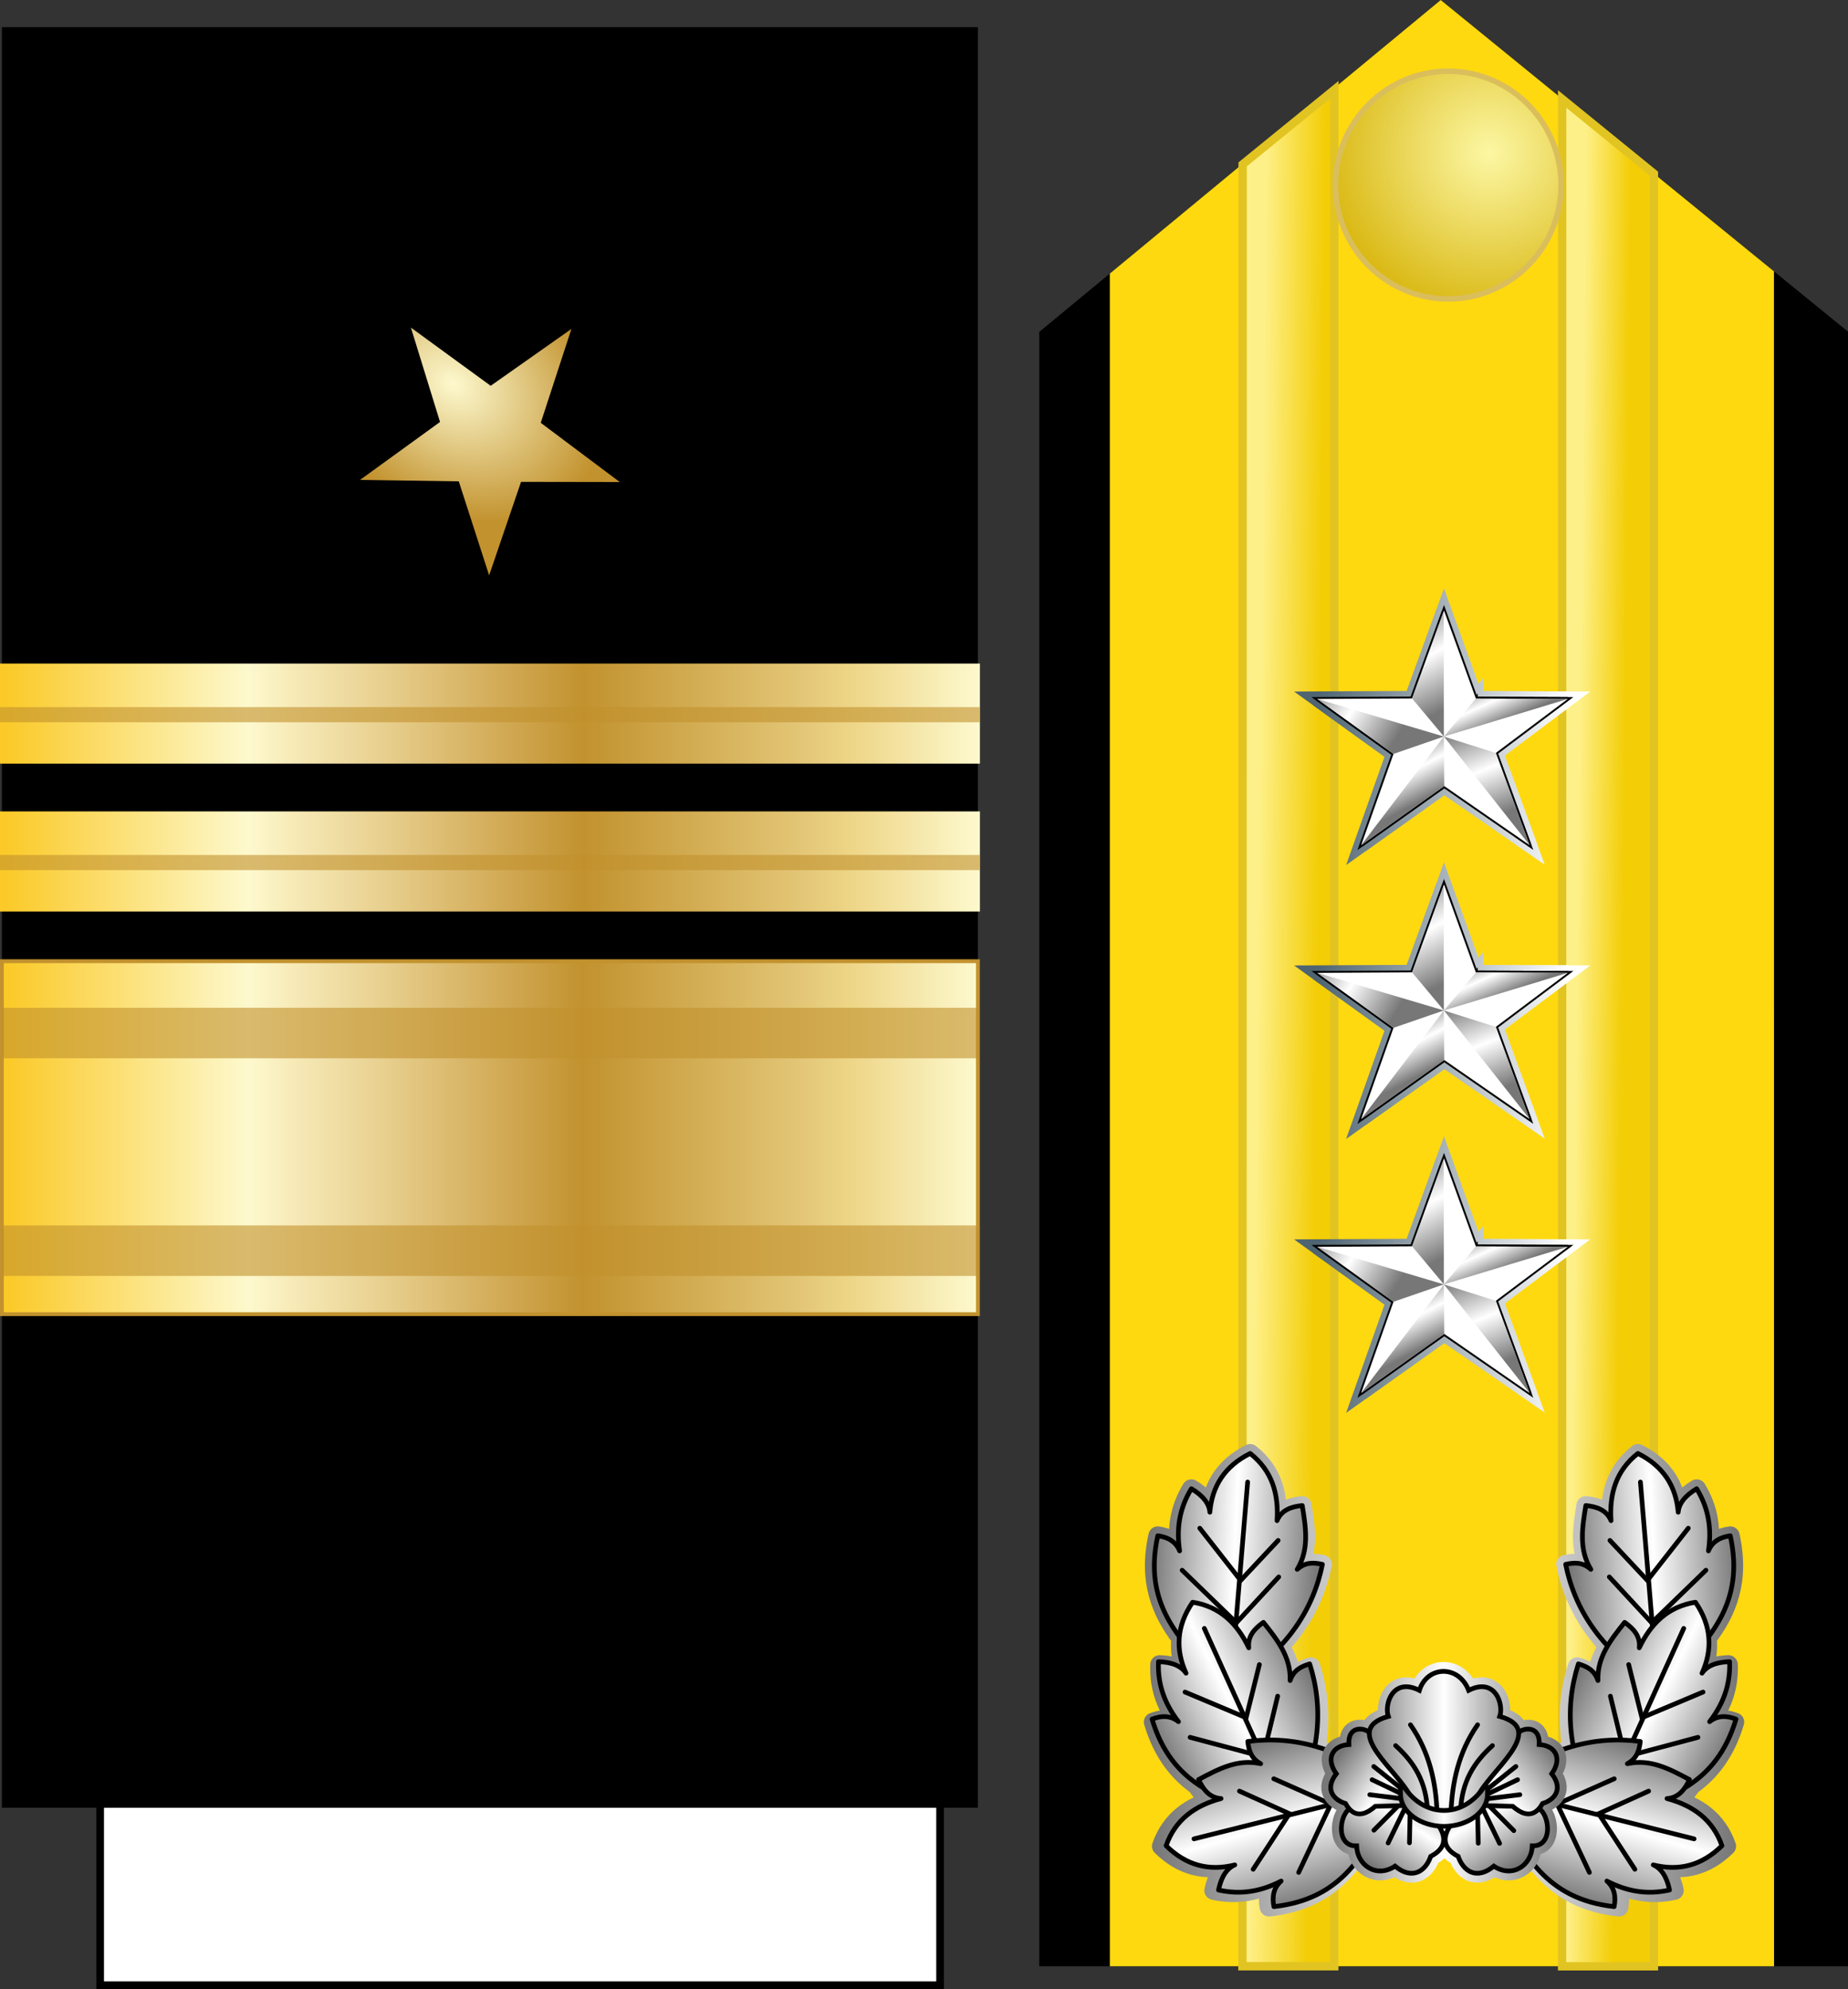
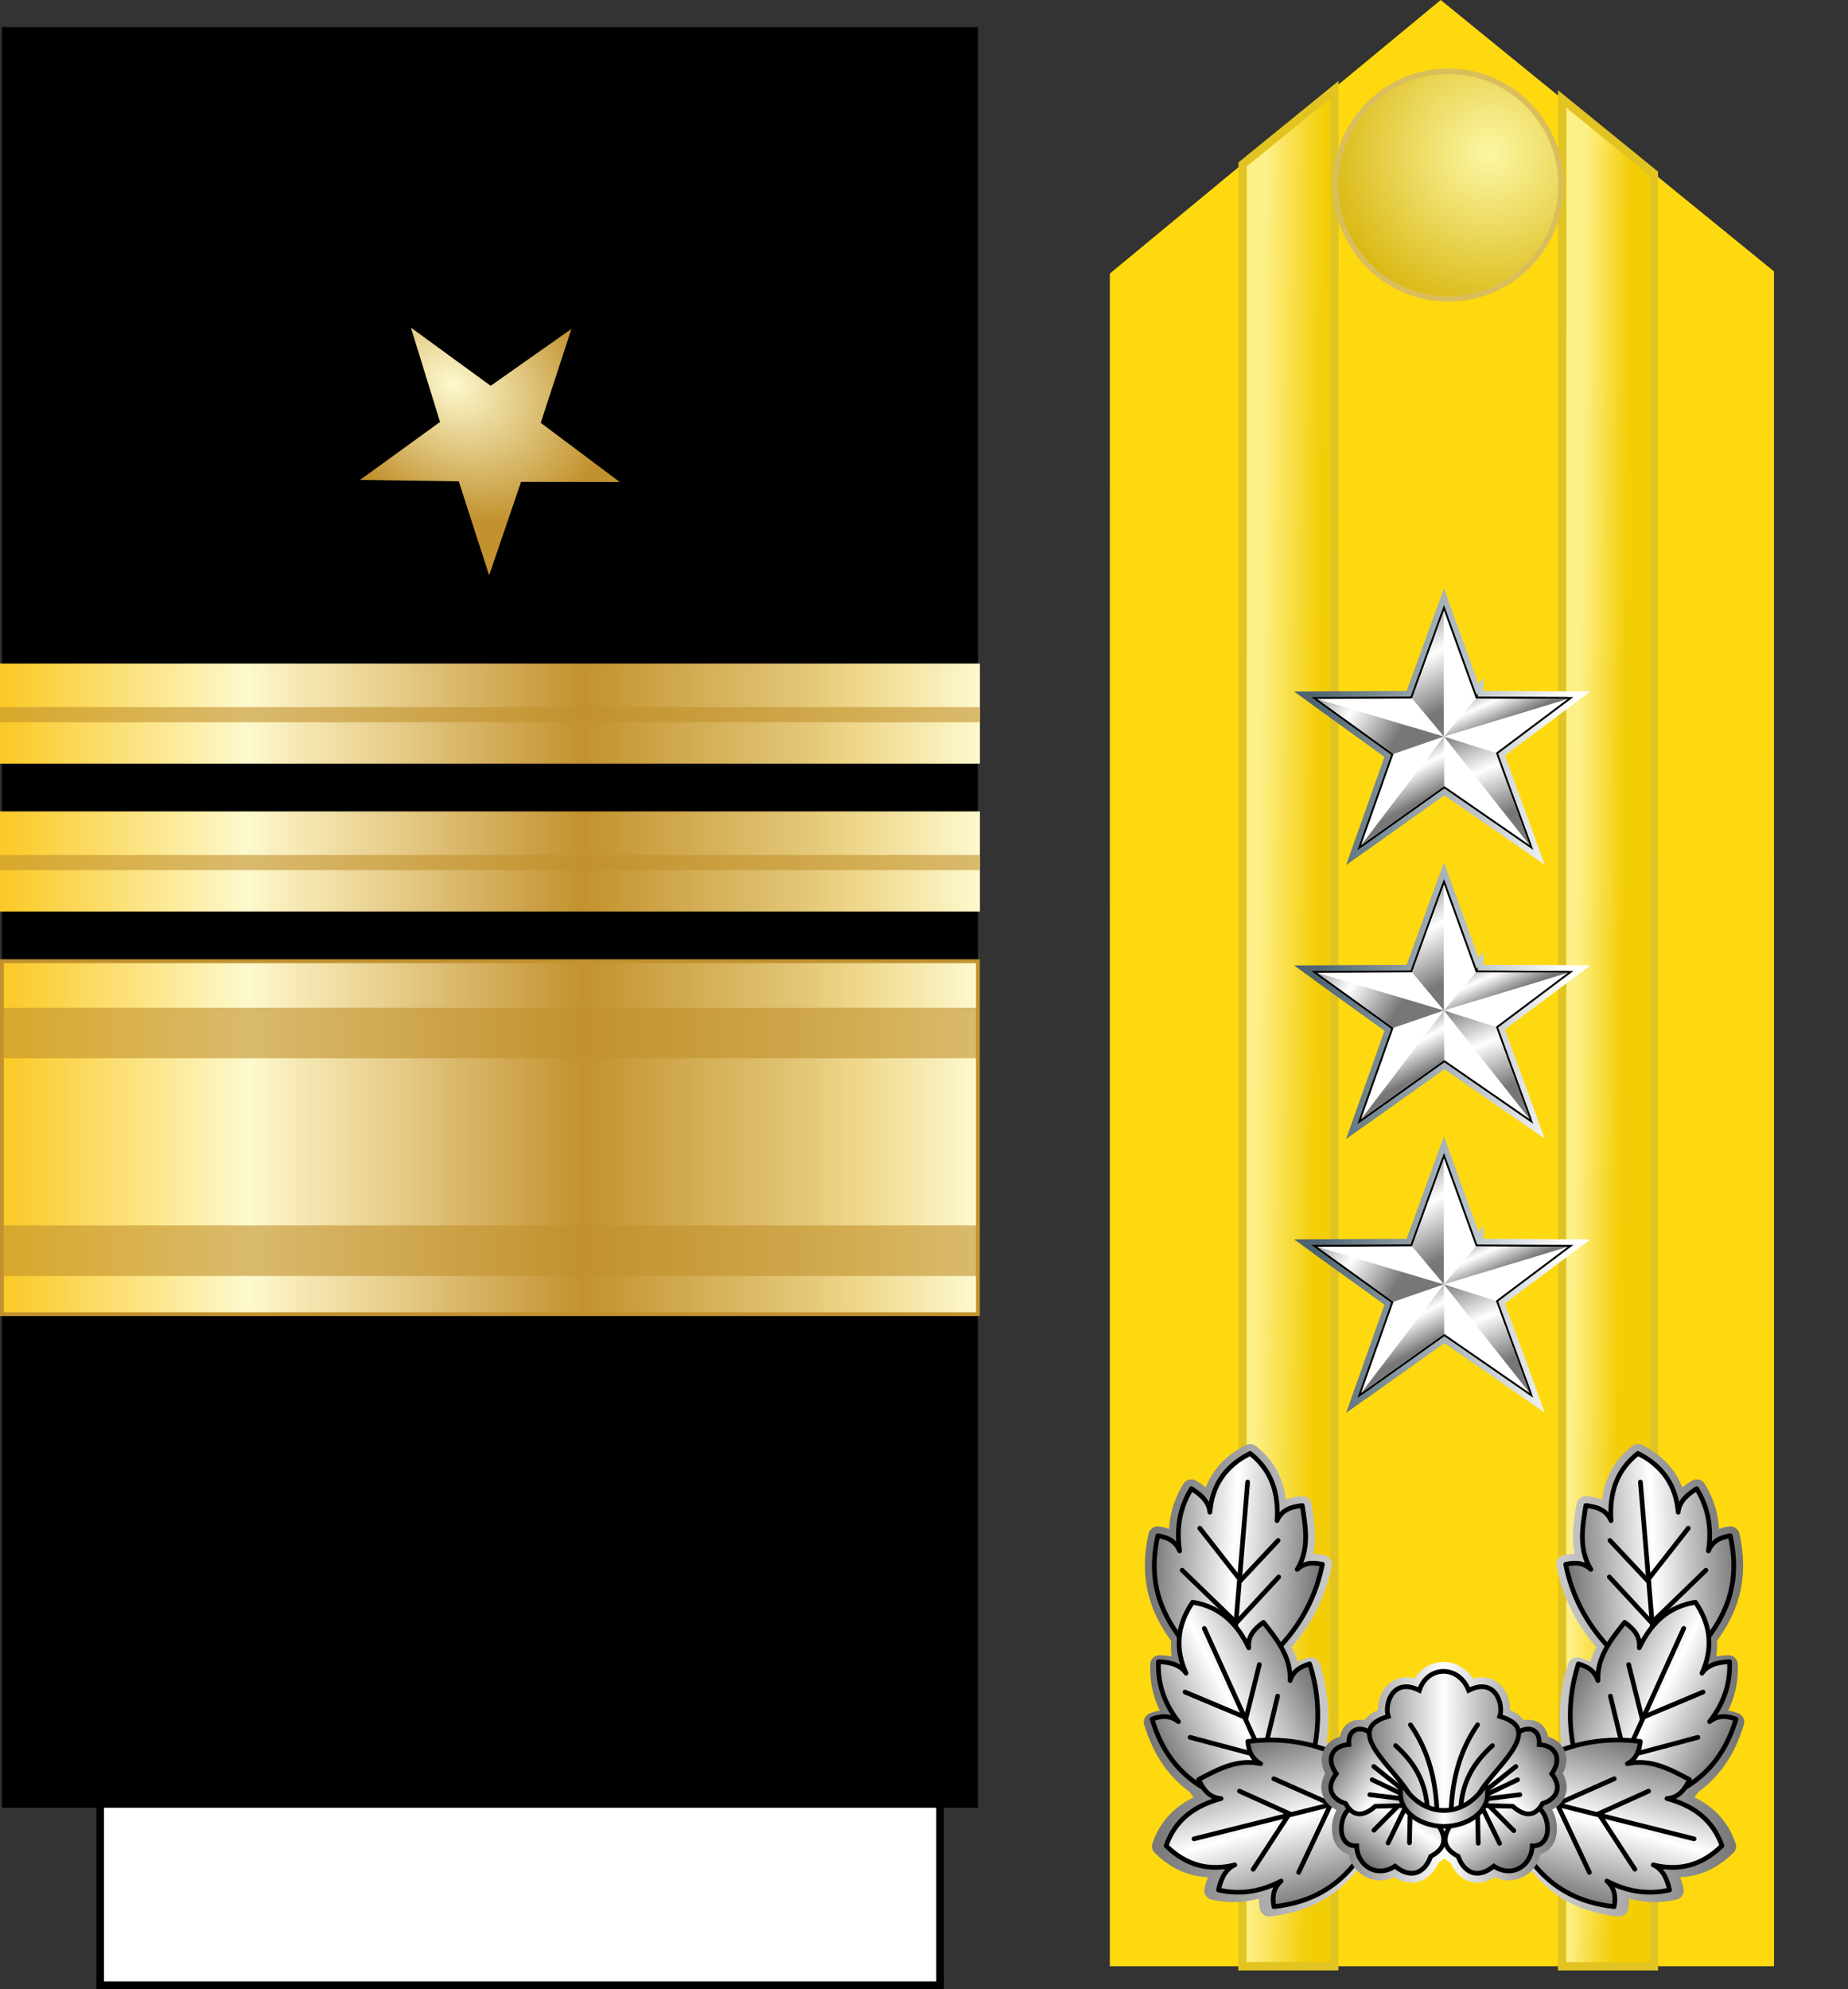
<svg xmlns="http://www.w3.org/2000/svg" xmlns:ns1="http://www.inkscape.org/namespaces/inkscape" xmlns:ns2="http://sodipodi.sourceforge.net/DTD/sodipodi-0.dtd" xmlns:ns3="http://ns.adobe.com/AdobeSVGViewerExtensions/3.0/" xmlns:xlink="http://www.w3.org/1999/xlink" version="1.1" width="242.029" height="260.42" id="svg2" ns1:version="0.91 r13725" ns2:docname="US_Navy_O9_insignia.svg">
  <rect width="100%" height="100%" fill="#333333" stroke="none" />
  <ns2:namedview pagecolor="#ffffff" bordercolor="#666666" borderopacity="1" objecttolerance="10" gridtolerance="10" guidetolerance="10" ns1:pageopacity="0" ns1:pageshadow="2" ns1:window-width="961" ns1:window-height="623" id="namedview287" showgrid="false" ns1:zoom="1.1238095" ns1:cx="76.592334" ns1:cy="71.809221" ns1:window-x="0" ns1:window-y="0" ns1:window-maximized="0" ns1:current-layer="svg2" fit-margin-top="0" fit-margin-left="0" fit-margin-right="0" fit-margin-bottom="0" />
  <defs id="defs4">
    <linearGradient id="linearGradient14224-31">
      <stop id="stop14226-72" style="stop-color:#fdf9ce;stop-opacity:1" offset="0" />
      <stop id="stop14228-0" style="stop-color:#c2922e;stop-opacity:1" offset="1" />
    </linearGradient>
    <linearGradient x1="-123.095" y1="-22.636" x2="4.731" y2="-22.636" id="SVGID_34_" gradientUnits="userSpaceOnUse" gradientTransform="matrix(1,0,0,-1,123.345,131.055)">
      <stop id="stop4586" style="stop-color:#fbca29;stop-opacity:1" offset="0.006" />
      <stop id="stop4588" style="stop-color:#fdf9ce;stop-opacity:1" offset="0.253" />
      <stop id="stop4590" style="stop-color:#f7eab7;stop-opacity:1" offset="0.299" />
      <stop id="stop4592" style="stop-color:#e8d08f;stop-opacity:1" offset="0.39" />
      <stop id="stop4594" style="stop-color:#d1a954;stop-opacity:1" offset="0.516" />
      <stop id="stop4596" style="stop-color:#c2922e;stop-opacity:1" offset="0.595" />
      <stop id="stop4598" style="stop-color:#e2c575;stop-opacity:1" offset="0.814" />
      <stop id="stop4600" style="stop-color:#eed688;stop-opacity:1" offset="0.871" />
      <stop id="stop4602" style="stop-color:#fdf9ce;stop-opacity:1" offset="1" />
      <ns3:midPointStop style="stop-color:#FBCA29" offset="0.006" />
      <ns3:midPointStop style="stop-color:#FBCA29" offset="0.5" />
      <ns3:midPointStop style="stop-color:#FDF9CE" offset="0.253" />
      <ns3:midPointStop style="stop-color:#FDF9CE" offset="0.5" />
      <ns3:midPointStop style="stop-color:#F7EAB7" offset="0.299" />
      <ns3:midPointStop style="stop-color:#F7EAB7" offset="0.5" />
      <ns3:midPointStop style="stop-color:#E8D08F" offset="0.39" />
      <ns3:midPointStop style="stop-color:#E8D08F" offset="0.5" />
      <ns3:midPointStop style="stop-color:#D1A954" offset="0.516" />
      <ns3:midPointStop style="stop-color:#D1A954" offset="0.5" />
      <ns3:midPointStop style="stop-color:#C2922E" offset="0.596" />
      <ns3:midPointStop style="stop-color:#C2922E" offset="0.5" />
      <ns3:midPointStop style="stop-color:#E2C575" offset="0.814" />
      <ns3:midPointStop style="stop-color:#E2C575" offset="0.5" />
      <ns3:midPointStop style="stop-color:#EED688" offset="0.871" />
      <ns3:midPointStop style="stop-color:#EED688" offset="0.5" />
      <ns3:midPointStop style="stop-color:#FDF9CE" offset="1" />
    </linearGradient>
    <linearGradient id="linearGradient10544-1">
      <stop id="stop10546-3" style="stop-color:#bbbbbb;stop-opacity:1" offset="0" />
      <stop id="stop10548-8" style="stop-color:#ffffff;stop-opacity:1" offset="0.5" />
      <stop id="stop10550-4" style="stop-color:#bbbbbb;stop-opacity:1" offset="1" />
    </linearGradient>
    <linearGradient id="linearGradient7645-1">
      <stop id="stop7647-72" style="stop-color:#fef088;stop-opacity:1" offset="0" />
      <stop id="stop7649-3" style="stop-color:#f3cd06;stop-opacity:1" offset="1" />
    </linearGradient>
    <linearGradient id="linearGradient4301-7">
      <stop id="stop4305-0" style="stop-color:#fcf7a4;stop-opacity:1" offset="0" />
      <stop id="stop4307-3" style="stop-color:#d9b710;stop-opacity:1" offset="1" />
    </linearGradient>
    <linearGradient x1="315.835" y1="72.743" x2="315.9" y2="66.992" id="linearGradient3484" xlink:href="#linearGradient7645-1" gradientUnits="userSpaceOnUse" gradientTransform="matrix(0,1.142,-1.044,0,284.014,-45.037)" />
    <linearGradient x1="298.14" y1="112.579" x2="298.22" y2="105.079" id="linearGradient3486" xlink:href="#linearGradient7645-1" gradientUnits="userSpaceOnUse" gradientTransform="matrix(0,1.142,-1.044,0,284.014,-45.037)" />
    <radialGradient cx="31.496" cy="36.151" r="36.111" fx="31.496" fy="36.151" id="radialGradient3488" xlink:href="#linearGradient4301-7" gradientUnits="userSpaceOnUse" gradientTransform="matrix(-0.007,0.604,-0.608,-0.007,219.065,158.792)" />
    <linearGradient x1="394.783" y1="476.928" x2="374.454" y2="437.142" id="linearGradient3490" xlink:href="#linearGradient10544-1" gradientUnits="userSpaceOnUse" gradientTransform="matrix(3.403,0,0,3.403,-966.653,-1015.55)" />
    <linearGradient x1="289.355" y1="417.233" x2="352.908" y2="456.477" id="linearGradient3492" xlink:href="#linearGradient10544-1" gradientUnits="userSpaceOnUse" gradientTransform="matrix(3.403,0,0,3.403,-966.653,-1015.55)" />
    <linearGradient x1="299.143" y1="428.989" x2="376.453" y2="414.415" id="linearGradient3494" xlink:href="#linearGradient10544-1" gradientUnits="userSpaceOnUse" gradientTransform="matrix(0.968,3.263,-3.263,0.968,1429.42,-1250.29)" />
    <linearGradient x1="412.399" y1="402.397" x2="426.533" y2="433.863" id="linearGradient3496" xlink:href="#linearGradient10544-1" gradientUnits="userSpaceOnUse" gradientTransform="matrix(3.403,0,0,3.403,-966.653,-1015.55)" />
    <linearGradient x1="403.282" y1="433.531" x2="428.91" y2="497.435" id="linearGradient3498" xlink:href="#linearGradient10544-1" gradientUnits="userSpaceOnUse" gradientTransform="matrix(3.403,0,0,3.403,-966.653,-1015.55)" />
    <linearGradient x1="394.783" y1="476.928" x2="374.454" y2="437.142" id="linearGradient3500" xlink:href="#linearGradient10544-1" gradientUnits="userSpaceOnUse" gradientTransform="matrix(3.403,0,0,3.403,-966.653,-1015.55)" />
    <linearGradient x1="289.355" y1="417.233" x2="352.908" y2="456.477" id="linearGradient3502" xlink:href="#linearGradient10544-1" gradientUnits="userSpaceOnUse" gradientTransform="matrix(3.403,0,0,3.403,-966.653,-1015.55)" />
    <linearGradient x1="299.143" y1="428.989" x2="376.453" y2="414.415" id="linearGradient3504" xlink:href="#linearGradient10544-1" gradientUnits="userSpaceOnUse" gradientTransform="matrix(0.968,3.263,-3.263,0.968,1429.42,-1250.29)" />
    <linearGradient x1="412.399" y1="402.397" x2="426.533" y2="433.863" id="linearGradient3506" xlink:href="#linearGradient10544-1" gradientUnits="userSpaceOnUse" gradientTransform="matrix(3.403,0,0,3.403,-966.653,-1015.55)" />
    <linearGradient x1="403.282" y1="433.531" x2="428.91" y2="497.435" id="linearGradient3508" xlink:href="#linearGradient10544-1" gradientUnits="userSpaceOnUse" gradientTransform="matrix(3.403,0,0,3.403,-966.653,-1015.55)" />
    <linearGradient x1="394.783" y1="476.928" x2="374.454" y2="437.142" id="linearGradient3510" xlink:href="#linearGradient10544-1" gradientUnits="userSpaceOnUse" gradientTransform="matrix(3.403,0,0,3.403,-966.653,-1015.55)" />
    <linearGradient x1="289.355" y1="417.233" x2="352.908" y2="456.477" id="linearGradient3512" xlink:href="#linearGradient10544-1" gradientUnits="userSpaceOnUse" gradientTransform="matrix(3.403,0,0,3.403,-966.653,-1015.55)" />
    <linearGradient x1="299.143" y1="428.989" x2="376.453" y2="414.415" id="linearGradient3514" xlink:href="#linearGradient10544-1" gradientUnits="userSpaceOnUse" gradientTransform="matrix(0.968,3.263,-3.263,0.968,1429.42,-1250.29)" />
    <linearGradient x1="412.399" y1="402.397" x2="426.533" y2="433.863" id="linearGradient3516" xlink:href="#linearGradient10544-1" gradientUnits="userSpaceOnUse" gradientTransform="matrix(3.403,0,0,3.403,-966.653,-1015.55)" />
    <linearGradient x1="403.282" y1="433.531" x2="428.91" y2="497.435" id="linearGradient3519" xlink:href="#linearGradient10544-1" gradientUnits="userSpaceOnUse" gradientTransform="matrix(3.403,0,0,3.403,-966.653,-1015.55)" />
    <radialGradient cx="292.3" cy="432.786" r="43.976" fx="292.3" fy="432.786" id="radialGradient3551" xlink:href="#linearGradient14224-31" gradientUnits="userSpaceOnUse" gradientTransform="matrix(0.392,0.28,-0.214,0.299,71.748,-3.389)" />
    <linearGradient x1="-123.095" y1="-22.636" x2="4.731" y2="-22.636" id="linearGradient3553" xlink:href="#SVGID_34_" gradientUnits="userSpaceOnUse" gradientTransform="matrix(1,0,0,-1,-105.135,256.945)" />
    <linearGradient x1="-123.345" y1="-35.376" x2="4.481" y2="-35.376" id="linearGradient3555" xlink:href="#SVGID_37_" gradientUnits="userSpaceOnUse" gradientTransform="matrix(1,0,0,-1,123.345,132.32)" />
    <linearGradient x1="-123.345" y1="-35.376" x2="4.481" y2="-35.376" id="linearGradient3557" xlink:href="#SVGID_37_" gradientUnits="userSpaceOnUse" gradientTransform="matrix(1,0,0,-1,123.345,132.32)" />
    <linearGradient id="linearGradient4116">
      <stop offset="0" style="stop-color:#777777;stop-opacity:1" id="stop4118" />
      <stop offset="0.5" style="stop-color:#ffffff;stop-opacity:1" id="stop4124" />
      <stop offset="1" style="stop-color:#777777;stop-opacity:1" id="stop4120" />
    </linearGradient>
    <linearGradient ns1:collect="always" xlink:href="#linearGradient18015-5" id="linearGradient5128" gradientUnits="userSpaceOnUse" x1="80.035" y1="451.089" x2="690.656" y2="451.089" />
    <linearGradient id="linearGradient18015-5">
      <stop id="stop18017-4" style="stop-color:#4e6471;stop-opacity:1" offset="0" />
      <stop id="stop18019-1" style="stop-color:#ffffff;stop-opacity:1" offset="1" />
    </linearGradient>
    <linearGradient ns1:collect="always" xlink:href="#linearGradient4116-5" id="linearGradient5108" gradientUnits="userSpaceOnUse" gradientTransform="matrix(3.403,0,0,3.403,-966.653,-1015.55)" x1="394.783" y1="476.928" x2="374.454" y2="437.142" />
    <linearGradient id="linearGradient4116-5">
      <stop id="stop4118-1" style="stop-color:#000000;stop-opacity:1" offset="0" />
      <stop id="stop4124-1" style="stop-color:#ffffff;stop-opacity:1" offset="0.5" />
      <stop id="stop4120-7" style="stop-color:#000000;stop-opacity:1" offset="1" />
    </linearGradient>
    <linearGradient ns1:collect="always" xlink:href="#linearGradient4116-5" id="linearGradient5112" gradientUnits="userSpaceOnUse" gradientTransform="matrix(3.403,0,0,3.403,-966.653,-1015.55)" x1="289.355" y1="417.233" x2="352.908" y2="456.477" />
    <linearGradient ns1:collect="always" xlink:href="#linearGradient4116-5" id="linearGradient5116" gradientUnits="userSpaceOnUse" gradientTransform="matrix(0.968,3.263,-3.263,0.968,1429.42,-1250.29)" x1="299.143" y1="428.989" x2="376.453" y2="414.415" />
    <linearGradient ns1:collect="always" xlink:href="#linearGradient4116-5" id="linearGradient5120" gradientUnits="userSpaceOnUse" gradientTransform="matrix(3.403,0,0,3.403,-966.653,-1015.55)" x1="412.399" y1="402.397" x2="426.533" y2="433.863" />
    <linearGradient ns1:collect="always" xlink:href="#linearGradient4116-5" id="linearGradient5124" gradientUnits="userSpaceOnUse" gradientTransform="matrix(3.403,0,0,3.403,-966.653,-1015.55)" x1="403.282" y1="433.531" x2="428.91" y2="497.435" />
    <linearGradient ns1:collect="always" xlink:href="#linearGradient4116" id="linearGradient5140" gradientUnits="userSpaceOnUse" gradientTransform="matrix(3.403,0,0,3.403,-966.653,-1015.55)" x1="394.783" y1="476.928" x2="374.454" y2="437.142" />
    <linearGradient ns1:collect="always" xlink:href="#linearGradient4116" id="linearGradient5142" gradientUnits="userSpaceOnUse" gradientTransform="matrix(3.403,0,0,3.403,-966.653,-1015.55)" x1="289.355" y1="417.233" x2="352.908" y2="456.477" />
    <linearGradient ns1:collect="always" xlink:href="#linearGradient4116" id="linearGradient5144" gradientUnits="userSpaceOnUse" gradientTransform="matrix(0.968,3.263,-3.263,0.968,1429.42,-1250.29)" x1="299.143" y1="428.989" x2="376.453" y2="414.415" />
    <linearGradient ns1:collect="always" xlink:href="#linearGradient4116" id="linearGradient5146" gradientUnits="userSpaceOnUse" gradientTransform="matrix(3.403,0,0,3.403,-966.653,-1015.55)" x1="412.399" y1="402.397" x2="426.533" y2="433.863" />
    <linearGradient ns1:collect="always" xlink:href="#linearGradient4116" id="linearGradient5148" gradientUnits="userSpaceOnUse" gradientTransform="matrix(3.403,0,0,3.403,-966.653,-1015.55)" x1="403.282" y1="433.531" x2="428.91" y2="497.435" />
    <linearGradient ns1:collect="always" xlink:href="#linearGradient4116" id="linearGradient29242" gradientUnits="userSpaceOnUse" x1="444.303" y1="657.004" x2="506.623" y2="657.004" />
    <linearGradient ns1:collect="always" xlink:href="#linearGradient4116" id="linearGradient29244" gradientUnits="userSpaceOnUse" x1="488.914" y1="645.397" x2="506.655" y2="644.576" />
    <linearGradient ns1:collect="always" xlink:href="#linearGradient4116" id="linearGradient29246" gradientUnits="userSpaceOnUse" x1="488.914" y1="645.397" x2="506.655" y2="644.576" />
    <linearGradient ns1:collect="always" xlink:href="#linearGradient4116" id="linearGradient29248" gradientUnits="userSpaceOnUse" x1="488.914" y1="645.397" x2="506.655" y2="644.576" />
    <linearGradient ns1:collect="always" xlink:href="#linearGradient4116" id="linearGradient29250" gradientUnits="userSpaceOnUse" x1="488.914" y1="645.397" x2="506.655" y2="644.576" />
    <linearGradient ns1:collect="always" xlink:href="#linearGradient4116" id="linearGradient29252" gradientUnits="userSpaceOnUse" x1="488.914" y1="645.397" x2="506.655" y2="644.576" />
    <linearGradient ns1:collect="always" xlink:href="#linearGradient4116" id="linearGradient29254" gradientUnits="userSpaceOnUse" x1="488.914" y1="645.397" x2="506.655" y2="644.576" />
    <linearGradient ns1:collect="always" xlink:href="#linearGradient4116" id="linearGradient29256" gradientUnits="userSpaceOnUse" x1="358.983" y1="543.93" x2="383.568" y2="543.93" />
    <linearGradient ns1:collect="always" xlink:href="#linearGradient4116" id="linearGradient29258" gradientUnits="userSpaceOnUse" x1="363.304" y1="553.612" x2="369.732" y2="543.88" />
    <linearGradient ns1:collect="always" xlink:href="#linearGradient4116" id="linearGradient29260" gradientUnits="userSpaceOnUse" x1="360.268" y1="541.916" x2="369.732" y2="548.791" />
    <linearGradient ns1:collect="always" xlink:href="#linearGradient4116" id="linearGradient29262" gradientUnits="userSpaceOnUse" x1="378.839" y1="553.791" x2="372.589" y2="543.255" />
    <linearGradient ns1:collect="always" xlink:href="#linearGradient4116" id="linearGradient29264" gradientUnits="userSpaceOnUse" x1="382.589" y1="541.648" x2="372.411" y2="549.773" />
    <linearGradient ns1:collect="always" xlink:href="#linearGradient4116" id="linearGradient29266" gradientUnits="userSpaceOnUse" x1="362.83" y1="540.907" x2="379.72" y2="540.907" />
    <linearGradient ns1:collect="always" xlink:href="#linearGradient4116" id="linearGradient29268" gradientUnits="userSpaceOnUse" gradientTransform="translate(0.273,0)" x1="366.114" y1="547.47" x2="375.889" y2="547.47" />
    <linearGradient ns1:collect="always" xlink:href="#linearGradient4116" id="linearGradient29100" gradientUnits="userSpaceOnUse" gradientTransform="matrix(3.403,0,0,3.403,-966.653,-1015.55)" x1="394.783" y1="476.928" x2="374.454" y2="437.142" />
    <linearGradient ns1:collect="always" xlink:href="#linearGradient4116" id="linearGradient29102" gradientUnits="userSpaceOnUse" gradientTransform="matrix(3.403,0,0,3.403,-966.653,-1015.55)" x1="289.355" y1="417.233" x2="352.908" y2="456.477" />
    <linearGradient ns1:collect="always" xlink:href="#linearGradient4116" id="linearGradient29104" gradientUnits="userSpaceOnUse" gradientTransform="matrix(0.968,3.263,-3.263,0.968,1429.42,-1250.29)" x1="299.143" y1="428.989" x2="376.453" y2="414.415" />
    <linearGradient ns1:collect="always" xlink:href="#linearGradient4116" id="linearGradient29106" gradientUnits="userSpaceOnUse" gradientTransform="matrix(3.403,0,0,3.403,-966.653,-1015.55)" x1="412.399" y1="402.397" x2="426.533" y2="433.863" />
    <linearGradient ns1:collect="always" xlink:href="#linearGradient4116" id="linearGradient29108" gradientUnits="userSpaceOnUse" gradientTransform="matrix(3.403,0,0,3.403,-966.653,-1015.55)" x1="403.282" y1="433.531" x2="428.91" y2="497.435" />
    <linearGradient ns1:collect="always" xlink:href="#linearGradient18015-5" id="linearGradient5137" gradientUnits="userSpaceOnUse" x1="80.035" y1="451.089" x2="690.656" y2="451.089" />
    <linearGradient ns1:collect="always" xlink:href="#linearGradient4116-5" id="linearGradient5139" gradientUnits="userSpaceOnUse" gradientTransform="matrix(3.403,0,0,3.403,-966.653,-1015.55)" x1="394.783" y1="476.928" x2="374.454" y2="437.142" />
    <linearGradient ns1:collect="always" xlink:href="#linearGradient18015-5" id="linearGradient5141" gradientUnits="userSpaceOnUse" x1="80.035" y1="451.089" x2="690.656" y2="451.089" />
    <linearGradient ns1:collect="always" xlink:href="#linearGradient4116-5" id="linearGradient5143" gradientUnits="userSpaceOnUse" gradientTransform="matrix(3.403,0,0,3.403,-966.653,-1015.55)" x1="289.355" y1="417.233" x2="352.908" y2="456.477" />
    <linearGradient ns1:collect="always" xlink:href="#linearGradient18015-5" id="linearGradient5145" gradientUnits="userSpaceOnUse" x1="80.035" y1="451.089" x2="690.656" y2="451.089" />
    <linearGradient ns1:collect="always" xlink:href="#linearGradient4116-5" id="linearGradient5147" gradientUnits="userSpaceOnUse" gradientTransform="matrix(0.968,3.263,-3.263,0.968,1429.42,-1250.29)" x1="299.143" y1="428.989" x2="376.453" y2="414.415" />
    <linearGradient ns1:collect="always" xlink:href="#linearGradient18015-5" id="linearGradient5149" gradientUnits="userSpaceOnUse" x1="80.035" y1="451.089" x2="690.656" y2="451.089" />
    <linearGradient ns1:collect="always" xlink:href="#linearGradient4116-5" id="linearGradient5151" gradientUnits="userSpaceOnUse" gradientTransform="matrix(3.403,0,0,3.403,-966.653,-1015.55)" x1="412.399" y1="402.397" x2="426.533" y2="433.863" />
    <linearGradient ns1:collect="always" xlink:href="#linearGradient18015-5" id="linearGradient5153" gradientUnits="userSpaceOnUse" x1="80.035" y1="451.089" x2="690.656" y2="451.089" />
    <linearGradient ns1:collect="always" xlink:href="#linearGradient4116-5" id="linearGradient5155" gradientUnits="userSpaceOnUse" gradientTransform="matrix(3.403,0,0,3.403,-966.653,-1015.55)" x1="403.282" y1="433.531" x2="428.91" y2="497.435" />
    <linearGradient ns1:collect="always" xlink:href="#linearGradient18015-5" id="linearGradient5157" gradientUnits="userSpaceOnUse" x1="80.035" y1="451.089" x2="690.656" y2="451.089" />
    <linearGradient ns1:collect="always" xlink:href="#linearGradient18015-5" id="linearGradient5159" gradientUnits="userSpaceOnUse" x1="80.035" y1="451.089" x2="690.656" y2="451.089" />
    <linearGradient ns1:collect="always" xlink:href="#linearGradient4116-5" id="linearGradient5161" gradientUnits="userSpaceOnUse" gradientTransform="matrix(3.403,0,0,3.403,-966.653,-1015.55)" x1="394.783" y1="476.928" x2="374.454" y2="437.142" />
    <linearGradient ns1:collect="always" xlink:href="#linearGradient4116-5" id="linearGradient5163" gradientUnits="userSpaceOnUse" gradientTransform="matrix(3.403,0,0,3.403,-966.653,-1015.55)" x1="289.355" y1="417.233" x2="352.908" y2="456.477" />
    <linearGradient ns1:collect="always" xlink:href="#linearGradient4116-5" id="linearGradient5165" gradientUnits="userSpaceOnUse" gradientTransform="matrix(0.968,3.263,-3.263,0.968,1429.42,-1250.29)" x1="299.143" y1="428.989" x2="376.453" y2="414.415" />
    <linearGradient ns1:collect="always" xlink:href="#linearGradient4116-5" id="linearGradient5167" gradientUnits="userSpaceOnUse" gradientTransform="matrix(3.403,0,0,3.403,-966.653,-1015.55)" x1="412.399" y1="402.397" x2="426.533" y2="433.863" />
    <linearGradient ns1:collect="always" xlink:href="#linearGradient4116-5" id="linearGradient5169" gradientUnits="userSpaceOnUse" gradientTransform="matrix(3.403,0,0,3.403,-966.653,-1015.55)" x1="403.282" y1="433.531" x2="428.91" y2="497.435" />
    <linearGradient ns1:collect="always" xlink:href="#linearGradient18015-5" id="linearGradient5171" gradientUnits="userSpaceOnUse" x1="80.035" y1="451.089" x2="690.656" y2="451.089" />
    <linearGradient ns1:collect="always" xlink:href="#linearGradient4116-5" id="linearGradient5173" gradientUnits="userSpaceOnUse" gradientTransform="matrix(3.403,0,0,3.403,-966.653,-1015.55)" x1="394.783" y1="476.928" x2="374.454" y2="437.142" />
    <linearGradient ns1:collect="always" xlink:href="#linearGradient18015-5" id="linearGradient5175" gradientUnits="userSpaceOnUse" x1="80.035" y1="451.089" x2="690.656" y2="451.089" />
    <linearGradient ns1:collect="always" xlink:href="#linearGradient4116-5" id="linearGradient5177" gradientUnits="userSpaceOnUse" gradientTransform="matrix(3.403,0,0,3.403,-966.653,-1015.55)" x1="289.355" y1="417.233" x2="352.908" y2="456.477" />
    <linearGradient ns1:collect="always" xlink:href="#linearGradient18015-5" id="linearGradient5179" gradientUnits="userSpaceOnUse" x1="80.035" y1="451.089" x2="690.656" y2="451.089" />
    <linearGradient ns1:collect="always" xlink:href="#linearGradient4116-5" id="linearGradient5181" gradientUnits="userSpaceOnUse" gradientTransform="matrix(0.968,3.263,-3.263,0.968,1429.42,-1250.29)" x1="299.143" y1="428.989" x2="376.453" y2="414.415" />
    <linearGradient ns1:collect="always" xlink:href="#linearGradient18015-5" id="linearGradient5183" gradientUnits="userSpaceOnUse" x1="80.035" y1="451.089" x2="690.656" y2="451.089" />
    <linearGradient ns1:collect="always" xlink:href="#linearGradient4116-5" id="linearGradient5185" gradientUnits="userSpaceOnUse" gradientTransform="matrix(3.403,0,0,3.403,-966.653,-1015.55)" x1="412.399" y1="402.397" x2="426.533" y2="433.863" />
    <linearGradient ns1:collect="always" xlink:href="#linearGradient18015-5" id="linearGradient5187" gradientUnits="userSpaceOnUse" x1="80.035" y1="451.089" x2="690.656" y2="451.089" />
    <linearGradient ns1:collect="always" xlink:href="#linearGradient4116-5" id="linearGradient5189" gradientUnits="userSpaceOnUse" gradientTransform="matrix(3.403,0,0,3.403,-966.653,-1015.55)" x1="403.282" y1="433.531" x2="428.91" y2="497.435" />
    <linearGradient ns1:collect="always" xlink:href="#linearGradient18015-5" id="linearGradient5191" gradientUnits="userSpaceOnUse" x1="80.035" y1="451.089" x2="690.656" y2="451.089" />
    <linearGradient ns1:collect="always" xlink:href="#linearGradient18015-5" id="linearGradient5694" gradientUnits="userSpaceOnUse" x1="80.035" y1="451.089" x2="690.656" y2="451.089" />
    <linearGradient ns1:collect="always" xlink:href="#linearGradient4116-5" id="linearGradient5696" gradientUnits="userSpaceOnUse" gradientTransform="matrix(3.403,0,0,3.403,-966.653,-1015.55)" x1="394.783" y1="476.928" x2="374.454" y2="437.142" />
    <linearGradient ns1:collect="always" xlink:href="#linearGradient18015-5" id="linearGradient5698" gradientUnits="userSpaceOnUse" x1="80.035" y1="451.089" x2="690.656" y2="451.089" />
    <linearGradient ns1:collect="always" xlink:href="#linearGradient4116-5" id="linearGradient5700" gradientUnits="userSpaceOnUse" gradientTransform="matrix(3.403,0,0,3.403,-966.653,-1015.55)" x1="289.355" y1="417.233" x2="352.908" y2="456.477" />
    <linearGradient ns1:collect="always" xlink:href="#linearGradient18015-5" id="linearGradient5702" gradientUnits="userSpaceOnUse" x1="80.035" y1="451.089" x2="690.656" y2="451.089" />
    <linearGradient ns1:collect="always" xlink:href="#linearGradient4116-5" id="linearGradient5704" gradientUnits="userSpaceOnUse" gradientTransform="matrix(0.968,3.263,-3.263,0.968,1429.42,-1250.29)" x1="299.143" y1="428.989" x2="376.453" y2="414.415" />
    <linearGradient ns1:collect="always" xlink:href="#linearGradient18015-5" id="linearGradient5706" gradientUnits="userSpaceOnUse" x1="80.035" y1="451.089" x2="690.656" y2="451.089" />
    <linearGradient ns1:collect="always" xlink:href="#linearGradient4116-5" id="linearGradient5708" gradientUnits="userSpaceOnUse" gradientTransform="matrix(3.403,0,0,3.403,-966.653,-1015.55)" x1="412.399" y1="402.397" x2="426.533" y2="433.863" />
    <linearGradient ns1:collect="always" xlink:href="#linearGradient18015-5" id="linearGradient5710" gradientUnits="userSpaceOnUse" x1="80.035" y1="451.089" x2="690.656" y2="451.089" />
    <linearGradient ns1:collect="always" xlink:href="#linearGradient4116-5" id="linearGradient5712" gradientUnits="userSpaceOnUse" gradientTransform="matrix(3.403,0,0,3.403,-966.653,-1015.55)" x1="403.282" y1="433.531" x2="428.91" y2="497.435" />
    <linearGradient ns1:collect="always" xlink:href="#linearGradient18015-5" id="linearGradient5714" gradientUnits="userSpaceOnUse" x1="80.035" y1="451.089" x2="690.656" y2="451.089" />
    <linearGradient ns1:collect="always" xlink:href="#linearGradient18015-5" id="linearGradient5716" gradientUnits="userSpaceOnUse" x1="80.035" y1="451.089" x2="690.656" y2="451.089" />
    <linearGradient ns1:collect="always" xlink:href="#linearGradient4116-5" id="linearGradient5718" gradientUnits="userSpaceOnUse" gradientTransform="matrix(3.403,0,0,3.403,-966.653,-1015.55)" x1="394.783" y1="476.928" x2="374.454" y2="437.142" />
    <linearGradient ns1:collect="always" xlink:href="#linearGradient4116-5" id="linearGradient5720" gradientUnits="userSpaceOnUse" gradientTransform="matrix(3.403,0,0,3.403,-966.653,-1015.55)" x1="289.355" y1="417.233" x2="352.908" y2="456.477" />
    <linearGradient ns1:collect="always" xlink:href="#linearGradient4116-5" id="linearGradient5722" gradientUnits="userSpaceOnUse" gradientTransform="matrix(0.968,3.263,-3.263,0.968,1429.42,-1250.29)" x1="299.143" y1="428.989" x2="376.453" y2="414.415" />
    <linearGradient ns1:collect="always" xlink:href="#linearGradient4116-5" id="linearGradient5724" gradientUnits="userSpaceOnUse" gradientTransform="matrix(3.403,0,0,3.403,-966.653,-1015.55)" x1="412.399" y1="402.397" x2="426.533" y2="433.863" />
    <linearGradient ns1:collect="always" xlink:href="#linearGradient4116-5" id="linearGradient5726" gradientUnits="userSpaceOnUse" gradientTransform="matrix(3.403,0,0,3.403,-966.653,-1015.55)" x1="403.282" y1="433.531" x2="428.91" y2="497.435" />
    <linearGradient ns1:collect="always" xlink:href="#linearGradient4116" id="linearGradient5728" gradientUnits="userSpaceOnUse" gradientTransform="matrix(3.403,0,0,3.403,-966.653,-1015.55)" x1="394.783" y1="476.928" x2="374.454" y2="437.142" />
    <linearGradient ns1:collect="always" xlink:href="#linearGradient4116" id="linearGradient5730" gradientUnits="userSpaceOnUse" gradientTransform="matrix(3.403,0,0,3.403,-966.653,-1015.55)" x1="289.355" y1="417.233" x2="352.908" y2="456.477" />
    <linearGradient ns1:collect="always" xlink:href="#linearGradient4116" id="linearGradient5732" gradientUnits="userSpaceOnUse" gradientTransform="matrix(0.968,3.263,-3.263,0.968,1429.42,-1250.29)" x1="299.143" y1="428.989" x2="376.453" y2="414.415" />
    <linearGradient ns1:collect="always" xlink:href="#linearGradient4116" id="linearGradient5734" gradientUnits="userSpaceOnUse" gradientTransform="matrix(3.403,0,0,3.403,-966.653,-1015.55)" x1="412.399" y1="402.397" x2="426.533" y2="433.863" />
    <linearGradient ns1:collect="always" xlink:href="#linearGradient4116" id="linearGradient5736" gradientUnits="userSpaceOnUse" gradientTransform="matrix(3.403,0,0,3.403,-966.653,-1015.55)" x1="403.282" y1="433.531" x2="428.91" y2="497.435" />
  </defs>
  <g transform="translate(-34.369,-157.566)" id="g3263">
    <rect width="110" height="27" x="47.488" y="390.487" id="rect4267" style="fill:#ffffff;stroke:#000000" />
    <rect width="127.825" height="233.139" x="34.618" y="161.118" id="rect4269" />
    <path d="m 109.205,200.636 -4.015,12.291 10.347,7.754 -12.93,-0.021 -4.177,12.237 -3.976,-12.304 -12.929,-0.192 10.473,-7.583 -3.813,-12.355 10.448,7.617 10.572,-7.444 z" id="path6371" style="fill:url(#radialGradient3551);fill-opacity:1;stroke:none" ns1:connector-curvature="0" />
    <g transform="translate(262.849,26.942)" id="g5831">
      <rect width="127.825" height="46.212" x="-228.23" y="256.475" id="rect4604" style="fill:url(#linearGradient3553);stroke:#c2922e;stroke-width:0.5" />
      <polygon points="128.075,136.68 0.25,136.68 0.25,143.297 128.075,143.297 " transform="translate(-228.48,125.89)" id="polygon4606" style="opacity:0.6;fill:#c1912d" />
      <polygon points="128.075,165.18 0.25,165.18 0.25,171.797 128.075,171.797 " transform="translate(-228.48,125.89)" id="polygon4608" style="opacity:0.6;fill:#c1912d" />
    </g>
    <g transform="matrix(1.004,0,0,1,34.369,102.662)" id="g787">
      <linearGradient x1="-123.345" y1="-35.376" x2="4.481" y2="-35.376" id="SVGID_37_" gradientUnits="userSpaceOnUse" gradientTransform="matrix(1,0,0,-1,123.345,132.32)">
        <stop id="stop790" style="stop-color:#fbca29;stop-opacity:1" offset="0.006" />
        <stop id="stop792" style="stop-color:#fdf9ce;stop-opacity:1" offset="0.253" />
        <stop id="stop794" style="stop-color:#f7eab7;stop-opacity:1" offset="0.299" />
        <stop id="stop796" style="stop-color:#e8d08f;stop-opacity:1" offset="0.39" />
        <stop id="stop798" style="stop-color:#d1a954;stop-opacity:1" offset="0.516" />
        <stop id="stop800" style="stop-color:#c2922e;stop-opacity:1" offset="0.595" />
        <stop id="stop802" style="stop-color:#e2c575;stop-opacity:1" offset="0.814" />
        <stop id="stop804" style="stop-color:#eed688;stop-opacity:1" offset="0.871" />
        <stop id="stop806" style="stop-color:#fdf9ce;stop-opacity:1" offset="1" />
        <ns3:midPointStop offset="0.006" style="stop-color:#FBCA29" />
        <ns3:midPointStop offset="0.5" style="stop-color:#FBCA29" />
        <ns3:midPointStop offset="0.253" style="stop-color:#FDF9CE" />
        <ns3:midPointStop offset="0.5" style="stop-color:#FDF9CE" />
        <ns3:midPointStop offset="0.299" style="stop-color:#F7EAB7" />
        <ns3:midPointStop offset="0.5" style="stop-color:#F7EAB7" />
        <ns3:midPointStop offset="0.39" style="stop-color:#E8D08F" />
        <ns3:midPointStop offset="0.5" style="stop-color:#E8D08F" />
        <ns3:midPointStop offset="0.516" style="stop-color:#D1A954" />
        <ns3:midPointStop offset="0.5" style="stop-color:#D1A954" />
        <ns3:midPointStop offset="0.596" style="stop-color:#C2922E" />
        <ns3:midPointStop offset="0.5" style="stop-color:#C2922E" />
        <ns3:midPointStop offset="0.814" style="stop-color:#E2C575" />
        <ns3:midPointStop offset="0.5" style="stop-color:#E2C575" />
        <ns3:midPointStop offset="0.871" style="stop-color:#EED688" />
        <ns3:midPointStop offset="0.5" style="stop-color:#EED688" />
        <ns3:midPointStop offset="1" style="stop-color:#FDF9CE" />
      </linearGradient>
      <rect width="127.826" height="13.104" x="0" y="161.145" id="rect808" style="fill:url(#linearGradient3555)" />
      <polygon points="0,168.83 127.825,168.83 127.825,166.848 0,166.848 " id="polygon810" style="opacity:0.6;fill:#c1912d" />
    </g>
    <g transform="matrix(1.004,0,0,1,34.369,83.303)" id="g3516">
      <linearGradient x1="-123.345" y1="-35.376" x2="4.481" y2="-35.376" id="linearGradient3518" gradientUnits="userSpaceOnUse" gradientTransform="matrix(1,0,0,-1,123.345,132.32)">
        <stop id="stop3520" style="stop-color:#fbca29;stop-opacity:1" offset="0.006" />
        <stop id="stop3522" style="stop-color:#fdf9ce;stop-opacity:1" offset="0.253" />
        <stop id="stop3524" style="stop-color:#f7eab7;stop-opacity:1" offset="0.299" />
        <stop id="stop3526" style="stop-color:#e8d08f;stop-opacity:1" offset="0.39" />
        <stop id="stop3528" style="stop-color:#d1a954;stop-opacity:1" offset="0.516" />
        <stop id="stop3530" style="stop-color:#c2922e;stop-opacity:1" offset="0.595" />
        <stop id="stop3532" style="stop-color:#e2c575;stop-opacity:1" offset="0.814" />
        <stop id="stop3534" style="stop-color:#eed688;stop-opacity:1" offset="0.871" />
        <stop id="stop3536" style="stop-color:#fdf9ce;stop-opacity:1" offset="1" />
        <ns3:midPointStop style="stop-color:#FBCA29" offset="0.006" />
        <ns3:midPointStop style="stop-color:#FBCA29" offset="0.5" />
        <ns3:midPointStop style="stop-color:#FDF9CE" offset="0.253" />
        <ns3:midPointStop style="stop-color:#FDF9CE" offset="0.5" />
        <ns3:midPointStop style="stop-color:#F7EAB7" offset="0.299" />
        <ns3:midPointStop style="stop-color:#F7EAB7" offset="0.5" />
        <ns3:midPointStop style="stop-color:#E8D08F" offset="0.39" />
        <ns3:midPointStop style="stop-color:#E8D08F" offset="0.5" />
        <ns3:midPointStop style="stop-color:#D1A954" offset="0.516" />
        <ns3:midPointStop style="stop-color:#D1A954" offset="0.5" />
        <ns3:midPointStop style="stop-color:#C2922E" offset="0.596" />
        <ns3:midPointStop style="stop-color:#C2922E" offset="0.5" />
        <ns3:midPointStop style="stop-color:#E2C575" offset="0.814" />
        <ns3:midPointStop style="stop-color:#E2C575" offset="0.5" />
        <ns3:midPointStop style="stop-color:#EED688" offset="0.871" />
        <ns3:midPointStop style="stop-color:#EED688" offset="0.5" />
        <ns3:midPointStop style="stop-color:#FDF9CE" offset="1" />
      </linearGradient>
      <rect width="127.826" height="13.104" x="0" y="161.145" id="rect3538" style="fill:url(#linearGradient3557)" />
      <polygon points="127.825,168.83 127.825,166.848 0,166.848 0,168.83 " id="polygon3540" style="opacity:0.6;fill:#c1912d" />
    </g>
  </g>
  <g id="g5828" transform="translate(-1.869,-157.566)">
-     <path d="m 190.557,157.566 53.341,43.423 0,214.026 -105.924,0 0,-213.988 52.583,-43.461 z" id="path5559" style="fill:#000000;fill-opacity:1;fill-rule:evenodd;stroke:none" ns1:connector-curvature="0" />
    <path d="m 190.557,157.566 43.644,35.529 0.012,221.92 -86.99,0 -0.003,-221.63 43.337,-35.818 z" id="path5561" style="fill:#ffd90f;fill-opacity:1;fill-rule:evenodd;stroke:none" ns1:connector-curvature="0" />
    <path d="m 206.462,170.526 12.014,9.775 0.005,234.716 -12.028,0 0.009,-244.491 z" id="path5567" style="fill:url(#linearGradient3484);fill-opacity:1;fill-rule:evenodd;stroke:#e1c421;stroke-width:1.092px;stroke-linecap:butt;stroke-linejoin:miter;stroke-opacity:1" ns1:connector-curvature="0" />
    <path d="m 176.628,169.312 -12.014,9.775 -0.029,235.921 12.028,0 0.015,-245.696 z" id="path5569" style="fill:url(#linearGradient3486);fill-opacity:1;fill-rule:evenodd;stroke:#e1c421;stroke-width:1.092px;stroke-linecap:butt;stroke-linejoin:miter;stroke-opacity:1" ns1:connector-curvature="0" />
    <path d="m 191.809,166.887 c 8.154,0.144 14.656,6.941 14.513,15.171 -0.143,8.23 -6.876,14.793 -15.03,14.649 -8.154,-0.144 -14.656,-6.941 -14.513,-15.171 0.143,-8.215 6.849,-14.77 14.988,-14.65" id="path6594" style="fill:url(#radialGradient3488);fill-opacity:1;stroke:#dabe5b;stroke-width:0.716;stroke-linecap:round;stroke-linejoin:miter;stroke-miterlimit:4;stroke-dashoffset:0;stroke-opacity:1" ns1:connector-curvature="0" />
    <g id="g28736" transform="matrix(0.995,0,0,0.995,119.725,-77.495)">
      <g style="stroke:url(#linearGradient5159);stroke-width:36.715;stroke-miterlimit:4;stroke-dasharray:none" transform="matrix(0.054,0,0,0.054,50.616,379.749)" id="g28738">
        <path ns1:connector-curvature="0" d="m 311.602,379.492 77.357,-214.213 77.736,214.562 223.961,0.868 -175.412,131.656 82.071,224.315 L 389.492,592.95 187.069,736.899 265.851,514.66 80.035,380.702 311.602,379.492 Z" id="path28740" style="fill:#c0c0c0;fill-opacity:1;fill-rule:evenodd;stroke:url(#linearGradient5137);stroke-width:36.716;stroke-linecap:butt;stroke-linejoin:miter;stroke-miterlimit:4;stroke-dasharray:none;stroke-opacity:1" />
        <path ns1:connector-curvature="0" d="M 389.492,592.95 187.069,736.899 388.676,472.282 389.492,592.95 Z" id="path28742" style="fill:url(#linearGradient5139);fill-opacity:1;fill-rule:evenodd;stroke:url(#linearGradient5141);stroke-width:36.715;stroke-linecap:butt;stroke-linejoin:miter;stroke-miterlimit:4;stroke-dasharray:none;stroke-opacity:1" />
        <path ns1:connector-curvature="0" d="M 388.665,472.269 265.851,514.66 80.035,380.702 388.665,472.269 Z" id="path28744" style="fill:url(#linearGradient5143);fill-opacity:1;fill-rule:evenodd;stroke:url(#linearGradient5145);stroke-width:36.715;stroke-linecap:butt;stroke-linejoin:miter;stroke-miterlimit:4;stroke-dasharray:none;stroke-opacity:1" />
        <path ns1:connector-curvature="0" d="m 388.667,472.297 -77.706,-93.129 77.261,-211.782 0.446,304.911 z" id="path28746" style="fill:url(#linearGradient5147);fill-opacity:1;fill-rule:evenodd;stroke:url(#linearGradient5149);stroke-width:36.715;stroke-linecap:butt;stroke-linejoin:miter;stroke-miterlimit:4;stroke-dasharray:none;stroke-opacity:1" />
        <path ns1:connector-curvature="0" d="m 466.695,379.841 223.961,0.868 -301.975,91.585 78.013,-92.453 z" id="path28748" style="fill:url(#linearGradient5151);fill-opacity:1;fill-rule:evenodd;stroke:url(#linearGradient5153);stroke-width:36.716;stroke-linecap:butt;stroke-linejoin:miter;stroke-miterlimit:4;stroke-dasharray:none;stroke-opacity:1" />
        <path ns1:connector-curvature="0" d="M 515.244,512.365 597.315,736.681 388.681,472.311 515.244,512.365 Z" id="path28750" style="fill:url(#linearGradient5155);fill-opacity:1;fill-rule:evenodd;stroke:url(#linearGradient5157);stroke-width:36.715;stroke-linecap:butt;stroke-linejoin:miter;stroke-miterlimit:4;stroke-dasharray:none;stroke-opacity:1" />
      </g>
      <g style="stroke:#000000;stroke-width:9.179;stroke-miterlimit:4;stroke-dasharray:none;stroke-opacity:1" transform="matrix(0.054,0,0,0.054,50.616,379.749)" id="g28752">
        <path ns1:connector-curvature="0" d="m 311.602,379.492 77.357,-214.213 77.736,214.562 223.961,0.868 -175.412,131.656 82.071,224.315 L 389.492,592.95 187.069,736.899 265.851,514.66 80.035,380.702 311.602,379.492 Z" id="path28754" style="fill:#c0c0c0;fill-opacity:1;fill-rule:evenodd;stroke:#000000;stroke-width:9.179;stroke-linecap:butt;stroke-linejoin:miter;stroke-miterlimit:4;stroke-dasharray:none;stroke-opacity:1" />
        <path ns1:connector-curvature="0" d="M 389.492,592.95 187.069,736.899 388.676,472.282 389.492,592.95 Z" id="path28756" style="fill:url(#linearGradient5161);fill-opacity:1;fill-rule:evenodd;stroke:#000000;stroke-width:9.179;stroke-linecap:butt;stroke-linejoin:miter;stroke-miterlimit:4;stroke-dasharray:none;stroke-opacity:1" />
        <path ns1:connector-curvature="0" d="M 388.665,472.269 265.851,514.66 80.035,380.702 388.665,472.269 Z" id="path28758" style="fill:url(#linearGradient5163);fill-opacity:1;fill-rule:evenodd;stroke:#000000;stroke-width:9.179;stroke-linecap:butt;stroke-linejoin:miter;stroke-miterlimit:4;stroke-dasharray:none;stroke-opacity:1" />
        <path ns1:connector-curvature="0" d="m 388.667,472.297 -77.706,-93.129 77.261,-211.782 0.446,304.911 z" id="path28760" style="fill:url(#linearGradient5165);fill-opacity:1;fill-rule:evenodd;stroke:#000000;stroke-width:9.179;stroke-linecap:butt;stroke-linejoin:miter;stroke-miterlimit:4;stroke-dasharray:none;stroke-opacity:1" />
-         <path ns1:connector-curvature="0" d="m 466.695,379.841 223.961,0.868 -301.975,91.585 78.013,-92.453 z" id="path28762" style="fill:url(#linearGradient5167);fill-opacity:1;fill-rule:evenodd;stroke:#000000;stroke-width:9.179;stroke-linecap:butt;stroke-linejoin:miter;stroke-miterlimit:4;stroke-dasharray:none;stroke-opacity:1" />
        <path ns1:connector-curvature="0" d="M 515.244,512.365 597.315,736.681 388.681,472.311 515.244,512.365 Z" id="path28764" style="fill:url(#linearGradient5169);fill-opacity:1;fill-rule:evenodd;stroke:#000000;stroke-width:9.179;stroke-linecap:butt;stroke-linejoin:miter;stroke-miterlimit:4;stroke-dasharray:none;stroke-opacity:1" />
      </g>
      <g id="g28766" transform="matrix(0.054,0,0,0.054,50.616,379.749)">
        <path style="fill:#ffffff;fill-opacity:1;fill-rule:evenodd;stroke:none;stroke-width:2;stroke-linecap:butt;stroke-linejoin:miter;stroke-miterlimit:4;stroke-dasharray:none;stroke-opacity:1" id="path28768" d="m 311.602,379.492 77.357,-214.213 77.736,214.562 223.961,0.868 -175.412,131.656 82.071,224.315 L 389.492,592.95 187.069,736.899 265.851,514.66 80.035,380.702 311.602,379.492 Z" ns1:connector-curvature="0" />
        <path style="fill:url(#linearGradient29100);fill-opacity:1;fill-rule:evenodd;stroke:none;stroke-width:2;stroke-linecap:butt;stroke-linejoin:miter;stroke-miterlimit:4;stroke-dasharray:none;stroke-opacity:1" id="path28770" d="M 389.492,592.95 187.069,736.899 388.676,472.282 389.492,592.95 Z" ns1:connector-curvature="0" />
        <path style="fill:url(#linearGradient29102);fill-opacity:1;fill-rule:evenodd;stroke:none;stroke-width:2;stroke-linecap:butt;stroke-linejoin:miter;stroke-miterlimit:4;stroke-dasharray:none;stroke-opacity:1" id="path28772" d="M 388.665,472.269 265.851,514.66 80.035,380.702 388.665,472.269 Z" ns1:connector-curvature="0" />
        <path style="fill:url(#linearGradient29104);fill-opacity:1;fill-rule:evenodd;stroke:none;stroke-width:2;stroke-linecap:butt;stroke-linejoin:miter;stroke-miterlimit:4;stroke-dasharray:none;stroke-opacity:1" id="path28774" d="m 388.667,472.297 -77.706,-93.129 77.261,-211.782 0.446,304.911 z" ns1:connector-curvature="0" />
        <path style="fill:url(#linearGradient29106);fill-opacity:1;fill-rule:evenodd;stroke:none;stroke-width:2;stroke-linecap:butt;stroke-linejoin:miter;stroke-miterlimit:4;stroke-dasharray:none;stroke-opacity:1" id="path28776" d="m 466.695,379.841 223.961,0.868 -301.975,91.585 78.013,-92.453 z" ns1:connector-curvature="0" />
        <path style="fill:url(#linearGradient29108);fill-opacity:1;fill-rule:evenodd;stroke:none;stroke-width:2;stroke-linecap:butt;stroke-linejoin:miter;stroke-miterlimit:4;stroke-dasharray:none;stroke-opacity:1" id="path28778" d="M 515.244,512.365 597.315,736.681 388.681,472.311 515.244,512.365 Z" ns1:connector-curvature="0" />
      </g>
    </g>
    <g transform="matrix(1.232,0,0,1.232,-394.78,-431.862)" id="g28912">
      <path ns1:connector-curvature="0" style="fill:none;fill-opacity:1;fill-rule:evenodd;stroke:url(#linearGradient29242);stroke-width:2;stroke-linecap:round;stroke-linejoin:round;stroke-miterlimit:4;stroke-dasharray:none;stroke-opacity:1" d="m 454.855,632.898 c -2.753,1.377 -4.057,3.527 -4.285,6.25 -0.075,-0.916 -0.711,-1.752 -1.965,-2.5 -1.348,2.202 -1.581,4.405 -1.25,6.607 -0.409,-0.992 -1.241,-1.456 -2.322,-1.607 -1.069,4.808 0.327,8.076 2.451,10.889 -0.161,1.35 0.079,2.692 0.684,4.027 -0.512,-0.763 -1.474,-1.185 -2.934,-1.227 -0.104,2.58 0.766,4.617 2.129,6.379 -0.84,-0.667 -1.793,-0.666 -2.811,-0.271 0.981,3.283 2.641,5.334 4.643,6.762 0.465,0.779 1.082,1.351 2.062,1.42 -2.745,0.738 -4.862,2.211 -5.84,5.01 2.191,2.161 4.647,2.701 7.299,2.039 -0.843,0.367 -1.431,1.238 -1.734,2.666 2.52,0.566 4.68,0.077 6.658,-0.947 -0.807,0.707 -0.979,1.643 -0.773,2.715 7.294,-0.804 9.625,-5.651 12.129,-10.357 l -0.641,-2.99 c -2.128,-1.627 -4.297,-2.767 -6.502,-3.479 0.552,-2.977 0.369,-5.882 -0.541,-8.717 -0.872,0.27 -1.69,0.633 -2.076,1.773 0.059,-1.519 -0.464,-2.79 -1.205,-3.965 2.347,-2.527 3.845,-5.425 4.502,-8.691 -0.893,-0.189 -1.785,-0.273 -2.678,0.535 1.308,-2.145 0.909,-4.466 0.535,-6.785 -1.184,0.123 -2.203,0.479 -2.678,1.607 0.187,-2.837 -0.524,-5.314 -2.857,-7.143 z m 41.217,0 c -2.334,1.829 -3.044,4.306 -2.857,7.143 -0.475,-1.128 -1.496,-1.484 -2.68,-1.607 -0.374,2.319 -0.771,4.64 0.537,6.785 -0.893,-0.808 -1.787,-0.724 -2.68,-0.535 0.657,3.266 2.157,6.165 4.504,8.691 -0.741,1.175 -1.264,2.446 -1.205,3.965 -0.386,-1.14 -1.206,-1.503 -2.078,-1.773 -0.91,2.835 -1.091,5.74 -0.539,8.717 -2.205,0.711 -4.374,1.851 -6.502,3.479 l -0.643,2.99 c 2.504,4.707 4.835,9.554 12.129,10.357 0.206,-1.072 0.034,-2.008 -0.773,-2.715 1.978,1.024 4.139,1.513 6.658,0.947 -0.303,-1.428 -0.89,-2.299 -1.732,-2.666 2.651,0.662 5.107,0.122 7.299,-2.039 -0.978,-2.799 -3.094,-4.272 -5.84,-5.01 0.98,-0.069 1.593,-0.64 2.059,-1.418 2.003,-1.428 3.663,-3.479 4.645,-6.764 -1.018,-0.395 -1.97,-0.395 -2.811,0.271 1.363,-1.762 2.233,-3.799 2.129,-6.379 -1.459,0.042 -2.421,0.463 -2.934,1.227 0.605,-1.335 0.845,-2.678 0.684,-4.027 2.125,-2.813 3.52,-6.08 2.451,-10.889 -1.081,0.151 -1.911,0.616 -2.32,1.607 0.331,-2.202 0.098,-4.405 -1.25,-6.607 -1.254,0.748 -1.889,1.584 -1.965,2.5 -0.229,-2.723 -1.532,-4.873 -4.285,-6.25 z" id="path28914" />
      <g id="g28916">
        <g id="g28918">
          <path style="fill:url(#linearGradient29244);fill-opacity:1;fill-rule:evenodd;stroke:#000000;stroke-width:0.5;stroke-linecap:round;stroke-linejoin:round;stroke-miterlimit:4;stroke-dasharray:none;stroke-opacity:1" d="m 496.964,656.826 c -4.789,-3.203 -7.592,-7.274 -8.571,-12.143 0.893,-0.189 1.786,-0.272 2.679,0.536 -1.308,-2.145 -0.91,-4.467 -0.536,-6.786 1.184,0.123 2.204,0.479 2.679,1.607 -0.187,-2.837 0.524,-5.314 2.857,-7.143 2.753,1.377 4.057,3.527 4.286,6.25 0.075,-0.916 0.71,-1.752 1.964,-2.5 1.348,2.202 1.581,4.405 1.25,6.607 0.409,-0.992 1.24,-1.456 2.321,-1.607 1.592,7.163 -2.245,10.933 -5.893,14.821" id="path28920" ns1:connector-curvature="0" ns2:nodetypes="ccccccccccc" />
          <path style="fill:none;fill-rule:evenodd;stroke:#000000;stroke-width:0.5;stroke-linecap:round;stroke-linejoin:round;stroke-miterlimit:4;stroke-dasharray:none;stroke-opacity:1" d="m 496.339,635.934 1.696,20.357" id="path28922" ns1:connector-curvature="0" />
          <path style="fill:none;fill-rule:evenodd;stroke:#000000;stroke-width:0.5;stroke-linecap:round;stroke-linejoin:round;stroke-miterlimit:4;stroke-dasharray:none;stroke-opacity:1" d="m 501.429,640.844 -4.133,5.276" id="path28924" ns1:connector-curvature="0" ns2:nodetypes="cc" />
          <path style="fill:none;fill-rule:evenodd;stroke:#000000;stroke-width:0.5;stroke-linecap:round;stroke-linejoin:round;stroke-miterlimit:4;stroke-dasharray:none;stroke-opacity:1" d="m 503.304,645.309 -5.625,5.446" id="path28926" ns1:connector-curvature="0" />
          <path style="fill:none;fill-rule:evenodd;stroke:#000000;stroke-width:0.5;stroke-linecap:round;stroke-linejoin:round;stroke-miterlimit:4;stroke-dasharray:none;stroke-opacity:1" d="m 493.099,642.144 4.018,4.286" id="path28928" ns1:connector-curvature="0" />
          <path style="fill:none;fill-rule:evenodd;stroke:#000000;stroke-width:0.5;stroke-linecap:round;stroke-linejoin:round;stroke-miterlimit:4;stroke-dasharray:none;stroke-opacity:1" d="m 493.036,646.023 4.506,4.874" id="path28930" ns1:connector-curvature="0" ns2:nodetypes="cc" />
        </g>
        <g transform="matrix(0.873,0.487,-0.487,0.873,377.34,-145.395)" id="g28932">
          <path ns2:nodetypes="ccccccccccc" ns1:connector-curvature="0" id="path28934" d="m 496.964,656.826 c -4.789,-3.203 -7.592,-7.274 -8.571,-12.143 0.893,-0.189 1.786,-0.272 2.679,0.536 -1.308,-2.145 -0.91,-4.467 -0.536,-6.786 1.184,0.123 2.204,0.479 2.679,1.607 -0.187,-2.837 0.524,-5.314 2.857,-7.143 2.753,1.377 4.057,3.527 4.286,6.25 0.075,-0.916 0.71,-1.752 1.964,-2.5 1.348,2.202 1.581,4.405 1.25,6.607 0.409,-0.992 1.24,-1.456 2.321,-1.607 1.592,7.163 -2.245,10.933 -5.893,14.821" style="fill:url(#linearGradient29246);fill-opacity:1;fill-rule:evenodd;stroke:#000000;stroke-width:0.5;stroke-linecap:round;stroke-linejoin:round;stroke-miterlimit:4;stroke-dasharray:none;stroke-opacity:1" />
          <path ns1:connector-curvature="0" id="path28936" d="m 496.339,635.934 1.696,20.357" style="fill:none;fill-rule:evenodd;stroke:#000000;stroke-width:0.5;stroke-linecap:round;stroke-linejoin:round;stroke-miterlimit:4;stroke-dasharray:none;stroke-opacity:1" />
          <path ns2:nodetypes="cc" ns1:connector-curvature="0" id="path28938" d="m 501.429,640.844 -4.133,5.276" style="fill:none;fill-rule:evenodd;stroke:#000000;stroke-width:0.5;stroke-linecap:round;stroke-linejoin:round;stroke-miterlimit:4;stroke-dasharray:none;stroke-opacity:1" />
          <path ns1:connector-curvature="0" id="path28940" d="m 503.304,645.309 -5.625,5.446" style="fill:none;fill-rule:evenodd;stroke:#000000;stroke-width:0.5;stroke-linecap:round;stroke-linejoin:round;stroke-miterlimit:4;stroke-dasharray:none;stroke-opacity:1" />
          <path ns1:connector-curvature="0" id="path28942" d="m 493.099,642.144 4.018,4.286" style="fill:none;fill-rule:evenodd;stroke:#000000;stroke-width:0.5;stroke-linecap:round;stroke-linejoin:round;stroke-miterlimit:4;stroke-dasharray:none;stroke-opacity:1" />
          <path ns2:nodetypes="cc" ns1:connector-curvature="0" id="path28944" d="m 493.036,646.023 4.506,4.874" style="fill:none;fill-rule:evenodd;stroke:#000000;stroke-width:0.5;stroke-linecap:round;stroke-linejoin:round;stroke-miterlimit:4;stroke-dasharray:none;stroke-opacity:1" />
        </g>
        <g id="g28946" transform="matrix(-0.323,0.947,-0.947,-0.323,1264.592,409.232)">
          <path style="fill:url(#linearGradient29248);fill-opacity:1;fill-rule:evenodd;stroke:#000000;stroke-width:0.5;stroke-linecap:round;stroke-linejoin:round;stroke-miterlimit:4;stroke-dasharray:none;stroke-opacity:1" d="m 496.964,656.826 c -4.789,-3.203 -7.592,-7.274 -8.571,-12.143 0.893,-0.189 1.786,-0.272 2.679,0.536 -1.308,-2.145 -0.91,-4.467 -0.536,-6.786 1.184,0.123 2.204,0.479 2.679,1.607 -0.187,-2.837 0.524,-5.314 2.857,-7.143 2.753,1.377 4.057,3.527 4.286,6.25 0.075,-0.916 0.71,-1.752 1.964,-2.5 1.348,2.202 1.581,4.405 1.25,6.607 0.409,-0.992 1.24,-1.456 2.321,-1.607 1.592,7.163 -2.245,10.933 -5.893,14.821" id="path28948" ns1:connector-curvature="0" ns2:nodetypes="ccccccccccc" />
          <path style="fill:none;fill-rule:evenodd;stroke:#000000;stroke-width:0.5;stroke-linecap:round;stroke-linejoin:round;stroke-miterlimit:4;stroke-dasharray:none;stroke-opacity:1" d="m 496.339,635.934 1.696,20.357" id="path28950" ns1:connector-curvature="0" />
          <path style="fill:none;fill-rule:evenodd;stroke:#000000;stroke-width:0.5;stroke-linecap:round;stroke-linejoin:round;stroke-miterlimit:4;stroke-dasharray:none;stroke-opacity:1" d="m 501.429,640.844 -4.133,5.276" id="path28952" ns1:connector-curvature="0" ns2:nodetypes="cc" />
          <path style="fill:none;fill-rule:evenodd;stroke:#000000;stroke-width:0.5;stroke-linecap:round;stroke-linejoin:round;stroke-miterlimit:4;stroke-dasharray:none;stroke-opacity:1" d="m 503.304,645.309 -5.625,5.446" id="path28954" ns1:connector-curvature="0" />
          <path style="fill:none;fill-rule:evenodd;stroke:#000000;stroke-width:0.5;stroke-linecap:round;stroke-linejoin:round;stroke-miterlimit:4;stroke-dasharray:none;stroke-opacity:1" d="m 493.099,642.144 4.018,4.286" id="path28956" ns1:connector-curvature="0" />
          <path style="fill:none;fill-rule:evenodd;stroke:#000000;stroke-width:0.5;stroke-linecap:round;stroke-linejoin:round;stroke-miterlimit:4;stroke-dasharray:none;stroke-opacity:1" d="m 493.036,646.023 4.506,4.874" id="path28958" ns1:connector-curvature="0" ns2:nodetypes="cc" />
        </g>
        <g transform="matrix(-1,0,0,1,950.927,0)" id="g28960">
          <path ns2:nodetypes="ccccccccccc" ns1:connector-curvature="0" id="path28962" d="m 496.964,656.826 c -4.789,-3.203 -7.592,-7.274 -8.571,-12.143 0.893,-0.189 1.786,-0.272 2.679,0.536 -1.308,-2.145 -0.91,-4.467 -0.536,-6.786 1.184,0.123 2.204,0.479 2.679,1.607 -0.187,-2.837 0.524,-5.314 2.857,-7.143 2.753,1.377 4.057,3.527 4.286,6.25 0.075,-0.916 0.71,-1.752 1.964,-2.5 1.348,2.202 1.581,4.405 1.25,6.607 0.409,-0.992 1.24,-1.456 2.321,-1.607 1.592,7.163 -2.245,10.933 -5.893,14.821" style="fill:url(#linearGradient29250);fill-opacity:1;fill-rule:evenodd;stroke:#000000;stroke-width:0.5;stroke-linecap:round;stroke-linejoin:round;stroke-miterlimit:4;stroke-dasharray:none;stroke-opacity:1" />
          <path ns1:connector-curvature="0" id="path28964" d="m 496.339,635.934 1.696,20.357" style="fill:none;fill-rule:evenodd;stroke:#000000;stroke-width:0.5;stroke-linecap:round;stroke-linejoin:round;stroke-miterlimit:4;stroke-dasharray:none;stroke-opacity:1" />
          <path ns2:nodetypes="cc" ns1:connector-curvature="0" id="path28966" d="m 501.429,640.844 -4.133,5.276" style="fill:none;fill-rule:evenodd;stroke:#000000;stroke-width:0.5;stroke-linecap:round;stroke-linejoin:round;stroke-miterlimit:4;stroke-dasharray:none;stroke-opacity:1" />
          <path ns1:connector-curvature="0" id="path28968" d="m 503.304,645.309 -5.625,5.446" style="fill:none;fill-rule:evenodd;stroke:#000000;stroke-width:0.5;stroke-linecap:round;stroke-linejoin:round;stroke-miterlimit:4;stroke-dasharray:none;stroke-opacity:1" />
          <path ns1:connector-curvature="0" id="path28970" d="m 493.099,642.144 4.018,4.286" style="fill:none;fill-rule:evenodd;stroke:#000000;stroke-width:0.5;stroke-linecap:round;stroke-linejoin:round;stroke-miterlimit:4;stroke-dasharray:none;stroke-opacity:1" />
          <path ns2:nodetypes="cc" ns1:connector-curvature="0" id="path28972" d="m 493.036,646.023 4.506,4.874" style="fill:none;fill-rule:evenodd;stroke:#000000;stroke-width:0.5;stroke-linecap:round;stroke-linejoin:round;stroke-miterlimit:4;stroke-dasharray:none;stroke-opacity:1" />
        </g>
        <g id="g28974" transform="matrix(-0.873,0.487,0.487,0.873,573.586,-145.395)">
          <path style="fill:url(#linearGradient29252);fill-opacity:1;fill-rule:evenodd;stroke:#000000;stroke-width:0.5;stroke-linecap:round;stroke-linejoin:round;stroke-miterlimit:4;stroke-dasharray:none;stroke-opacity:1" d="m 496.964,656.826 c -4.789,-3.203 -7.592,-7.274 -8.571,-12.143 0.893,-0.189 1.786,-0.272 2.679,0.536 -1.308,-2.145 -0.91,-4.467 -0.536,-6.786 1.184,0.123 2.204,0.479 2.679,1.607 -0.187,-2.837 0.524,-5.314 2.857,-7.143 2.753,1.377 4.057,3.527 4.286,6.25 0.075,-0.916 0.71,-1.752 1.964,-2.5 1.348,2.202 1.581,4.405 1.25,6.607 0.409,-0.992 1.24,-1.456 2.321,-1.607 1.592,7.163 -2.245,10.933 -5.893,14.821" id="path28976" ns1:connector-curvature="0" ns2:nodetypes="ccccccccccc" />
          <path style="fill:none;fill-rule:evenodd;stroke:#000000;stroke-width:0.5;stroke-linecap:round;stroke-linejoin:round;stroke-miterlimit:4;stroke-dasharray:none;stroke-opacity:1" d="m 496.339,635.934 1.696,20.357" id="path28978" ns1:connector-curvature="0" />
          <path style="fill:none;fill-rule:evenodd;stroke:#000000;stroke-width:0.5;stroke-linecap:round;stroke-linejoin:round;stroke-miterlimit:4;stroke-dasharray:none;stroke-opacity:1" d="m 501.429,640.844 -4.133,5.276" id="path28980" ns1:connector-curvature="0" ns2:nodetypes="cc" />
          <path style="fill:none;fill-rule:evenodd;stroke:#000000;stroke-width:0.5;stroke-linecap:round;stroke-linejoin:round;stroke-miterlimit:4;stroke-dasharray:none;stroke-opacity:1" d="m 503.304,645.309 -5.625,5.446" id="path28982" ns1:connector-curvature="0" />
          <path style="fill:none;fill-rule:evenodd;stroke:#000000;stroke-width:0.5;stroke-linecap:round;stroke-linejoin:round;stroke-miterlimit:4;stroke-dasharray:none;stroke-opacity:1" d="m 493.099,642.144 4.018,4.286" id="path28984" ns1:connector-curvature="0" />
          <path style="fill:none;fill-rule:evenodd;stroke:#000000;stroke-width:0.5;stroke-linecap:round;stroke-linejoin:round;stroke-miterlimit:4;stroke-dasharray:none;stroke-opacity:1" d="m 493.036,646.023 4.506,4.874" id="path28986" ns1:connector-curvature="0" ns2:nodetypes="cc" />
        </g>
        <g transform="matrix(0.323,0.947,0.947,-0.323,-313.666,409.232)" id="g28988">
          <path ns2:nodetypes="ccccccccccc" ns1:connector-curvature="0" id="path28990" d="m 496.964,656.826 c -4.789,-3.203 -7.592,-7.274 -8.571,-12.143 0.893,-0.189 1.786,-0.272 2.679,0.536 -1.308,-2.145 -0.91,-4.467 -0.536,-6.786 1.184,0.123 2.204,0.479 2.679,1.607 -0.187,-2.837 0.524,-5.314 2.857,-7.143 2.753,1.377 4.057,3.527 4.286,6.25 0.075,-0.916 0.71,-1.752 1.964,-2.5 1.348,2.202 1.581,4.405 1.25,6.607 0.409,-0.992 1.24,-1.456 2.321,-1.607 1.592,7.163 -2.245,10.933 -5.893,14.821" style="fill:url(#linearGradient29254);fill-opacity:1;fill-rule:evenodd;stroke:#000000;stroke-width:0.5;stroke-linecap:round;stroke-linejoin:round;stroke-miterlimit:4;stroke-dasharray:none;stroke-opacity:1" />
          <path ns1:connector-curvature="0" id="path28992" d="m 496.339,635.934 1.696,20.357" style="fill:none;fill-rule:evenodd;stroke:#000000;stroke-width:0.5;stroke-linecap:round;stroke-linejoin:round;stroke-miterlimit:4;stroke-dasharray:none;stroke-opacity:1" />
          <path ns2:nodetypes="cc" ns1:connector-curvature="0" id="path28994" d="m 501.429,640.844 -4.133,5.276" style="fill:none;fill-rule:evenodd;stroke:#000000;stroke-width:0.5;stroke-linecap:round;stroke-linejoin:round;stroke-miterlimit:4;stroke-dasharray:none;stroke-opacity:1" />
          <path ns1:connector-curvature="0" id="path28996" d="m 503.304,645.309 -5.625,5.446" style="fill:none;fill-rule:evenodd;stroke:#000000;stroke-width:0.5;stroke-linecap:round;stroke-linejoin:round;stroke-miterlimit:4;stroke-dasharray:none;stroke-opacity:1" />
          <path ns1:connector-curvature="0" id="path28998" d="m 493.099,642.144 4.018,4.286" style="fill:none;fill-rule:evenodd;stroke:#000000;stroke-width:0.5;stroke-linecap:round;stroke-linejoin:round;stroke-miterlimit:4;stroke-dasharray:none;stroke-opacity:1" />
          <path ns2:nodetypes="cc" ns1:connector-curvature="0" id="path29000" d="m 493.036,646.023 4.506,4.874" style="fill:none;fill-rule:evenodd;stroke:#000000;stroke-width:0.5;stroke-linecap:round;stroke-linejoin:round;stroke-miterlimit:4;stroke-dasharray:none;stroke-opacity:1" />
        </g>
      </g>
      <g id="g29002" transform="translate(104.188,122.857)">
        <path id="path29004" d="m 371.189,533.203 c -1.073,0.013 -2.119,0.698 -2.537,2.016 -2.853,-1.443 -3.739,1.528 -3.303,2.768 -1.4,0.393 -1.947,1 -1.998,1.725 -0.721,-0.606 -2.319,-0.664 -2.191,1.268 -1.725,0.1 -2.499,1.462 -1.338,3.102 -1.236,1.59 -0.358,2.755 0.977,3.164 0.131,0.237 0.266,0.425 0.406,0.578 -1.131,0.864 -1.366,4.001 0.777,3.926 0.055,2.053 2.093,3.474 4.084,2.154 1.844,1.527 3.259,0.526 3.795,-1.045 1.916,-0.984 1.447,-2.303 0.857,-3.205 0.095,0.005 0.187,0.021 0.283,0.021 0.328,-5.1e-4 0.647,-0.029 0.957,-0.078 -0.607,0.902 -1.141,2.255 0.818,3.262 0.536,1.571 1.951,2.572 3.795,1.045 1.991,1.32 4.029,-0.101 4.084,-2.154 2.182,0.077 1.896,-3.169 0.713,-3.963 0.131,-0.148 0.26,-0.319 0.383,-0.541 1.335,-0.41 2.212,-1.574 0.977,-3.164 1.161,-1.639 0.385,-3.002 -1.34,-3.102 0.128,-1.932 -1.471,-1.874 -2.191,-1.268 -0.051,-0.724 -0.598,-1.332 -1.998,-1.725 0.436,-1.239 -0.449,-4.21 -3.303,-2.768 -0.532,-1.371 -1.634,-2.029 -2.707,-2.016 z" style="fill:none;fill-opacity:1;fill-rule:evenodd;stroke:url(#linearGradient29256);stroke-width:2;stroke-linecap:butt;stroke-linejoin:miter;stroke-miterlimit:4;stroke-dasharray:none;stroke-opacity:1" ns1:connector-curvature="0" />
        <g style="stroke-width:0.5;stroke-miterlimit:4;stroke-dasharray:none" id="g29006">
          <g style="stroke-width:0.5;stroke-miterlimit:4;stroke-dasharray:none" id="g29008">
            <path style="fill:url(#linearGradient29258);fill-opacity:1;fill-rule:evenodd;stroke:#000000;stroke-width:0.5;stroke-linecap:butt;stroke-linejoin:miter;stroke-miterlimit:4;stroke-dasharray:none;stroke-opacity:1" d="m 361.716,547.608 c -1.533,0.156 -2.171,4.226 0.267,4.141 0.055,2.053 2.093,3.472 4.084,2.153 1.844,1.527 3.258,0.527 3.794,-1.044 2.345,-1.204 1.121,-2.95 0.471,-3.762 l -3.049,-4.396 z" id="path29010" ns1:connector-curvature="0" ns2:nodetypes="ccccccc" />
            <path ns2:nodetypes="ccccccc" ns1:connector-curvature="0" id="path29012" d="m 363.482,539.818 c -0.641,-0.707 -2.457,-0.886 -2.321,1.161 -1.725,0.1 -2.501,1.463 -1.339,3.103 -1.236,1.59 -0.358,2.753 0.977,3.162 1.074,1.94 2.51,0.865 3.175,0.298 l 3.616,-0.09 c 0.239,-3.233 -2.076,-5.372 -4.107,-7.633 z" style="fill:url(#linearGradient29260);fill-opacity:1;fill-rule:evenodd;stroke:#000000;stroke-width:0.5;stroke-linecap:butt;stroke-linejoin:miter;stroke-miterlimit:4;stroke-dasharray:none;stroke-opacity:1" />
          </g>
          <g style="stroke-width:0.5;stroke-miterlimit:4;stroke-dasharray:none" id="g29014">
            <path ns2:nodetypes="ccccccc" ns1:connector-curvature="0" id="path29016" d="m 380.922,547.608 c 1.533,0.156 2.171,4.226 -0.267,4.141 -0.055,2.053 -2.093,3.472 -4.084,2.153 -1.844,1.527 -3.258,0.527 -3.794,-1.044 -2.345,-1.204 -1.121,-2.95 -0.471,-3.762 l 3.049,-4.396 z" style="fill:url(#linearGradient29262);fill-opacity:1;fill-rule:evenodd;stroke:#000000;stroke-width:0.5;stroke-linecap:butt;stroke-linejoin:miter;stroke-miterlimit:4;stroke-dasharray:none;stroke-opacity:1" />
            <path style="fill:url(#linearGradient29264);fill-opacity:1;fill-rule:evenodd;stroke:#000000;stroke-width:0.5;stroke-linecap:butt;stroke-linejoin:miter;stroke-miterlimit:4;stroke-dasharray:none;stroke-opacity:1" d="m 379.067,539.818 c 0.641,-0.707 2.457,-0.886 2.321,1.161 1.725,0.1 2.501,1.463 1.339,3.103 1.236,1.59 0.358,2.753 -0.977,3.162 -1.074,1.94 -2.51,0.865 -3.175,0.298 l -3.616,-0.09 c -2.385,-3.518 2.463,-5.16 4.107,-7.633 z" id="path29018" ns1:connector-curvature="0" ns2:nodetypes="ccccccc" />
          </g>
        </g>
        <path ns2:nodetypes="ccccccc" ns1:connector-curvature="0" id="path29020" d="m 374.789,546.648 c 1.116,-2.753 7.669,-7.185 2.411,-8.661 0.436,-1.239 -0.45,-4.211 -3.304,-2.768 -1.064,-2.742 -4.407,-2.635 -5.244,0 -2.853,-1.443 -3.74,1.528 -3.304,2.768 -5.258,1.476 1.295,5.908 2.411,8.661 2.825,2.65 5.157,2.588 7.029,0 z" style="fill:url(#linearGradient29266);fill-opacity:1;fill-rule:evenodd;stroke:#000000;stroke-width:0.5;stroke-linecap:butt;stroke-linejoin:miter;stroke-miterlimit:4;stroke-dasharray:none;stroke-opacity:1" />
        <g style="stroke-width:0.5;stroke-miterlimit:4;stroke-dasharray:none" transform="translate(0.173,0)" id="g29022">
          <path style="fill:none;fill-rule:evenodd;stroke:#000000;stroke-width:0.5;stroke-linecap:round;stroke-linejoin:round;stroke-miterlimit:4;stroke-dasharray:none;stroke-opacity:1" d="m 371.843,548.198 c 0.123,-3.166 0.789,-6.391 2.828,-9.318" id="path29024" ns1:connector-curvature="0" ns2:nodetypes="cc" />
          <path ns2:nodetypes="cc" ns1:connector-curvature="0" id="path29026" d="m 372.853,548.104 c 0.123,-3.166 1.42,-5.223 3.396,-7.014" style="fill:none;fill-rule:evenodd;stroke:#000000;stroke-width:0.5;stroke-linecap:round;stroke-linejoin:round;stroke-miterlimit:4;stroke-dasharray:none;stroke-opacity:1" />
          <path ns2:nodetypes="cc" ns1:connector-curvature="0" id="path29028" d="m 370.361,548.198 c -0.123,-3.166 -0.789,-6.391 -2.828,-9.318" style="fill:none;fill-rule:evenodd;stroke:#000000;stroke-width:0.5;stroke-linecap:round;stroke-linejoin:round;stroke-miterlimit:4;stroke-dasharray:none;stroke-opacity:1" />
          <path style="fill:none;fill-rule:evenodd;stroke:#000000;stroke-width:0.5;stroke-linecap:round;stroke-linejoin:round;stroke-miterlimit:4;stroke-dasharray:none;stroke-opacity:1" d="m 369.351,548.104 c -0.123,-3.166 -1.42,-5.223 -3.396,-7.014" id="path29030" ns1:connector-curvature="0" ns2:nodetypes="cc" />
        </g>
        <g style="stroke-width:0.5;stroke-miterlimit:4;stroke-dasharray:none" id="g29032" ns1:transform-center-x="1.486749" ns1:transform-center-y="2.4315075" transform="matrix(0.198,0.98,0.98,-0.198,-242.643,286.775)">
          <path style="fill:none;fill-rule:evenodd;stroke:#000000;stroke-width:0.5;stroke-linecap:round;stroke-linejoin:round;stroke-miterlimit:4;stroke-dasharray:none;stroke-opacity:1" d="m 376.26,545.423 2.013,-3.009" id="path29034" ns1:connector-curvature="0" ns2:nodetypes="cc" />
          <path style="fill:none;fill-rule:evenodd;stroke:#000000;stroke-width:0.5;stroke-linecap:round;stroke-linejoin:round;stroke-miterlimit:4;stroke-dasharray:none;stroke-opacity:1" d="m 376.292,546.37 3.608,-2.744" id="path29036" ns1:connector-curvature="0" ns2:nodetypes="cc" />
          <path ns2:nodetypes="cc" ns1:connector-curvature="0" id="path29038" d="m 376.189,546.782 4.146,-0.927" style="fill:none;fill-rule:evenodd;stroke:#000000;stroke-width:0.5;stroke-linecap:round;stroke-linejoin:round;stroke-miterlimit:4;stroke-dasharray:none;stroke-opacity:1" ns1:transform-center-x="-2.4135707" ns1:transform-center-y="-0.5386614" />
        </g>
        <g style="stroke-width:0.5;stroke-miterlimit:4;stroke-dasharray:none" transform="matrix(-0.198,0.98,-0.98,-0.198,985.157,286.82)" ns1:transform-center-y="2.4315075" ns1:transform-center-x="-1.4867529" id="g29040">
          <path ns2:nodetypes="cc" ns1:connector-curvature="0" id="path29042" d="m 376.26,545.423 2.013,-3.009" style="fill:none;fill-rule:evenodd;stroke:#000000;stroke-width:0.5;stroke-linecap:round;stroke-linejoin:round;stroke-miterlimit:4;stroke-dasharray:none;stroke-opacity:1" />
          <path ns2:nodetypes="cc" ns1:connector-curvature="0" id="path29044" d="m 376.292,546.37 3.608,-2.744" style="fill:none;fill-rule:evenodd;stroke:#000000;stroke-width:0.5;stroke-linecap:round;stroke-linejoin:round;stroke-miterlimit:4;stroke-dasharray:none;stroke-opacity:1" />
          <path ns1:transform-center-y="-0.5386614" ns1:transform-center-x="-2.4135707" style="fill:none;fill-rule:evenodd;stroke:#000000;stroke-width:0.5;stroke-linecap:round;stroke-linejoin:round;stroke-miterlimit:4;stroke-dasharray:none;stroke-opacity:1" d="m 376.189,546.782 4.146,-0.927" id="path29046" ns1:connector-curvature="0" ns2:nodetypes="cc" />
        </g>
        <g transform="translate(-0.67,0)" style="stroke-width:0.5;stroke-miterlimit:4;stroke-dasharray:none" id="g29048">
          <path style="fill:none;fill-rule:evenodd;stroke:#000000;stroke-width:0.5;stroke-linecap:round;stroke-linejoin:round;stroke-miterlimit:4;stroke-dasharray:none;stroke-opacity:1" d="m 376.483,545.781 3.098,-2.471" id="path29050" ns1:connector-curvature="0" ns2:nodetypes="cc" />
          <path style="fill:none;fill-rule:evenodd;stroke:#000000;stroke-width:0.5;stroke-linecap:round;stroke-linejoin:round;stroke-miterlimit:4;stroke-dasharray:none;stroke-opacity:1" d="m 376.292,546.37 3.474,-1.654" id="path29052" ns1:connector-curvature="0" ns2:nodetypes="cc" />
          <path ns2:nodetypes="cc" ns1:connector-curvature="0" id="path29054" d="m 376.189,546.782 3.818,-0.474" style="fill:none;fill-rule:evenodd;stroke:#000000;stroke-width:0.5;stroke-linecap:round;stroke-linejoin:round;stroke-miterlimit:4;stroke-dasharray:none;stroke-opacity:1" ns1:transform-center-x="-2.4135707" ns1:transform-center-y="-0.5386614" />
        </g>
        <g transform="translate(1.027,0)" id="g29056">
          <path ns2:nodetypes="cc" ns1:connector-curvature="0" id="path29058" d="m 366.326,546.138 -3.545,-2.828" style="fill:none;fill-rule:evenodd;stroke:#000000;stroke-width:0.5;stroke-linecap:round;stroke-linejoin:round;stroke-miterlimit:4;stroke-dasharray:none;stroke-opacity:1" />
          <path ns2:nodetypes="cc" ns1:connector-curvature="0" id="path29060" d="m 366.072,546.37 -3.474,-1.654" style="fill:none;fill-rule:evenodd;stroke:#000000;stroke-width:0.5;stroke-linecap:round;stroke-linejoin:round;stroke-miterlimit:4;stroke-dasharray:none;stroke-opacity:1" />
          <path ns1:transform-center-y="-0.5386614" ns1:transform-center-x="2.4135693" style="fill:none;fill-rule:evenodd;stroke:#000000;stroke-width:0.5;stroke-linecap:round;stroke-linejoin:round;stroke-miterlimit:4;stroke-dasharray:none;stroke-opacity:1" d="m 366.174,546.782 -3.818,-0.474" id="path29062" ns1:connector-curvature="0" ns2:nodetypes="cc" />
        </g>
        <path ns2:nodetypes="ccccccccc" ns1:connector-curvature="0" id="path29064" d="m 366.654,546.275 0,0 c 0.001,-0.354 -0.11,-0.625 0.233,-1.009 0.712,1.206 2.212,2.715 4.388,2.719 2.176,-0.005 3.676,-1.514 4.388,-2.719 0.343,0.383 0.232,0.654 0.233,1.009 l 0,0 c -7e-5,1.875 -2.104,3.395 -4.62,3.398 -2.516,-0.004 -4.62,-1.524 -4.62,-3.398 z" style="opacity:1;fill:url(#linearGradient29268);fill-opacity:1;stroke:#000000;stroke-width:0.5;stroke-linecap:round;stroke-linejoin:round;stroke-miterlimit:4;stroke-dasharray:none;stroke-opacity:1" />
      </g>
    </g>
    <g transform="matrix(0.995,0,0,0.995,119.725,-113.36)" id="g5062">
      <g id="g5064" transform="matrix(0.054,0,0,0.054,50.616,379.749)" style="stroke:url(#linearGradient5128);stroke-width:36.715;stroke-miterlimit:4;stroke-dasharray:none">
        <path style="fill:#c0c0c0;fill-opacity:1;fill-rule:evenodd;stroke:url(#linearGradient5171);stroke-width:36.716;stroke-linecap:butt;stroke-linejoin:miter;stroke-miterlimit:4;stroke-dasharray:none;stroke-opacity:1" id="path5066" d="m 311.602,379.492 77.357,-214.213 77.736,214.562 223.961,0.868 -175.412,131.656 82.071,224.315 L 389.492,592.95 187.069,736.899 265.851,514.66 80.035,380.702 311.602,379.492 Z" ns1:connector-curvature="0" />
        <path style="fill:url(#linearGradient5173);fill-opacity:1;fill-rule:evenodd;stroke:url(#linearGradient5175);stroke-width:36.715;stroke-linecap:butt;stroke-linejoin:miter;stroke-miterlimit:4;stroke-dasharray:none;stroke-opacity:1" id="path5068" d="M 389.492,592.95 187.069,736.899 388.676,472.282 389.492,592.95 Z" ns1:connector-curvature="0" />
        <path style="fill:url(#linearGradient5177);fill-opacity:1;fill-rule:evenodd;stroke:url(#linearGradient5179);stroke-width:36.715;stroke-linecap:butt;stroke-linejoin:miter;stroke-miterlimit:4;stroke-dasharray:none;stroke-opacity:1" id="path5070" d="M 388.665,472.269 265.851,514.66 80.035,380.702 388.665,472.269 Z" ns1:connector-curvature="0" />
        <path style="fill:url(#linearGradient5181);fill-opacity:1;fill-rule:evenodd;stroke:url(#linearGradient5183);stroke-width:36.715;stroke-linecap:butt;stroke-linejoin:miter;stroke-miterlimit:4;stroke-dasharray:none;stroke-opacity:1" id="path5072" d="m 388.667,472.297 -77.706,-93.129 77.261,-211.782 0.446,304.911 z" ns1:connector-curvature="0" />
        <path style="fill:url(#linearGradient5185);fill-opacity:1;fill-rule:evenodd;stroke:url(#linearGradient5187);stroke-width:36.716;stroke-linecap:butt;stroke-linejoin:miter;stroke-miterlimit:4;stroke-dasharray:none;stroke-opacity:1" id="path5074" d="m 466.695,379.841 223.961,0.868 -301.975,91.585 78.013,-92.453 z" ns1:connector-curvature="0" />
        <path style="fill:url(#linearGradient5189);fill-opacity:1;fill-rule:evenodd;stroke:url(#linearGradient5191);stroke-width:36.715;stroke-linecap:butt;stroke-linejoin:miter;stroke-miterlimit:4;stroke-dasharray:none;stroke-opacity:1" id="path5076" d="M 515.244,512.365 597.315,736.681 388.681,472.311 515.244,512.365 Z" ns1:connector-curvature="0" />
      </g>
      <g id="g5078" transform="matrix(0.054,0,0,0.054,50.616,379.749)" style="stroke:#000000;stroke-width:9.179;stroke-miterlimit:4;stroke-dasharray:none;stroke-opacity:1">
        <path style="fill:#c0c0c0;fill-opacity:1;fill-rule:evenodd;stroke:#000000;stroke-width:9.179;stroke-linecap:butt;stroke-linejoin:miter;stroke-miterlimit:4;stroke-dasharray:none;stroke-opacity:1" id="path5080" d="m 311.602,379.492 77.357,-214.213 77.736,214.562 223.961,0.868 -175.412,131.656 82.071,224.315 L 389.492,592.95 187.069,736.899 265.851,514.66 80.035,380.702 311.602,379.492 Z" ns1:connector-curvature="0" />
        <path style="fill:url(#linearGradient5108);fill-opacity:1;fill-rule:evenodd;stroke:#000000;stroke-width:9.179;stroke-linecap:butt;stroke-linejoin:miter;stroke-miterlimit:4;stroke-dasharray:none;stroke-opacity:1" id="path5082" d="M 389.492,592.95 187.069,736.899 388.676,472.282 389.492,592.95 Z" ns1:connector-curvature="0" />
        <path style="fill:url(#linearGradient5112);fill-opacity:1;fill-rule:evenodd;stroke:#000000;stroke-width:9.179;stroke-linecap:butt;stroke-linejoin:miter;stroke-miterlimit:4;stroke-dasharray:none;stroke-opacity:1" id="path5084" d="M 388.665,472.269 265.851,514.66 80.035,380.702 388.665,472.269 Z" ns1:connector-curvature="0" />
        <path style="fill:url(#linearGradient5116);fill-opacity:1;fill-rule:evenodd;stroke:#000000;stroke-width:9.179;stroke-linecap:butt;stroke-linejoin:miter;stroke-miterlimit:4;stroke-dasharray:none;stroke-opacity:1" id="path5086" d="m 388.667,472.297 -77.706,-93.129 77.261,-211.782 0.446,304.911 z" ns1:connector-curvature="0" />
        <path style="fill:url(#linearGradient5120);fill-opacity:1;fill-rule:evenodd;stroke:#000000;stroke-width:9.179;stroke-linecap:butt;stroke-linejoin:miter;stroke-miterlimit:4;stroke-dasharray:none;stroke-opacity:1" id="path5088" d="m 466.695,379.841 223.961,0.868 -301.975,91.585 78.013,-92.453 z" ns1:connector-curvature="0" />
        <path style="fill:url(#linearGradient5124);fill-opacity:1;fill-rule:evenodd;stroke:#000000;stroke-width:9.179;stroke-linecap:butt;stroke-linejoin:miter;stroke-miterlimit:4;stroke-dasharray:none;stroke-opacity:1" id="path5090" d="M 515.244,512.365 597.315,736.681 388.681,472.311 515.244,512.365 Z" ns1:connector-curvature="0" />
      </g>
      <g transform="matrix(0.054,0,0,0.054,50.616,379.749)" id="g5092">
        <path ns1:connector-curvature="0" d="m 311.602,379.492 77.357,-214.213 77.736,214.562 223.961,0.868 -175.412,131.656 82.071,224.315 L 389.492,592.95 187.069,736.899 265.851,514.66 80.035,380.702 311.602,379.492 Z" id="path5094" style="fill:#ffffff;fill-opacity:1;fill-rule:evenodd;stroke:none;stroke-width:2;stroke-linecap:butt;stroke-linejoin:miter;stroke-miterlimit:4;stroke-dasharray:none;stroke-opacity:1" />
        <path ns1:connector-curvature="0" d="M 389.492,592.95 187.069,736.899 388.676,472.282 389.492,592.95 Z" id="path5096" style="fill:url(#linearGradient5140);fill-opacity:1;fill-rule:evenodd;stroke:none;stroke-width:2;stroke-linecap:butt;stroke-linejoin:miter;stroke-miterlimit:4;stroke-dasharray:none;stroke-opacity:1" />
        <path ns1:connector-curvature="0" d="M 388.665,472.269 265.851,514.66 80.035,380.702 388.665,472.269 Z" id="path5098" style="fill:url(#linearGradient5142);fill-opacity:1;fill-rule:evenodd;stroke:none;stroke-width:2;stroke-linecap:butt;stroke-linejoin:miter;stroke-miterlimit:4;stroke-dasharray:none;stroke-opacity:1" />
        <path ns1:connector-curvature="0" d="m 388.667,472.297 -77.706,-93.129 77.261,-211.782 0.446,304.911 z" id="path5100" style="fill:url(#linearGradient5144);fill-opacity:1;fill-rule:evenodd;stroke:none;stroke-width:2;stroke-linecap:butt;stroke-linejoin:miter;stroke-miterlimit:4;stroke-dasharray:none;stroke-opacity:1" />
        <path ns1:connector-curvature="0" d="m 466.695,379.841 223.961,0.868 -301.975,91.585 78.013,-92.453 z" id="path5102" style="fill:url(#linearGradient5146);fill-opacity:1;fill-rule:evenodd;stroke:none;stroke-width:2;stroke-linecap:butt;stroke-linejoin:miter;stroke-miterlimit:4;stroke-dasharray:none;stroke-opacity:1" />
        <path ns1:connector-curvature="0" d="M 515.244,512.365 597.315,736.681 388.681,472.311 515.244,512.365 Z" id="path5104" style="fill:url(#linearGradient5148);fill-opacity:1;fill-rule:evenodd;stroke:none;stroke-width:2;stroke-linecap:butt;stroke-linejoin:miter;stroke-miterlimit:4;stroke-dasharray:none;stroke-opacity:1" />
      </g>
    </g>
    <g id="g5606" transform="matrix(0.995,0,0,0.995,119.725,-149.225)">
      <g style="stroke:url(#linearGradient5716);stroke-width:36.715;stroke-miterlimit:4;stroke-dasharray:none" transform="matrix(0.054,0,0,0.054,50.616,379.749)" id="g5608">
        <path ns1:connector-curvature="0" d="m 311.602,379.492 77.357,-214.213 77.736,214.562 223.961,0.868 -175.412,131.656 82.071,224.315 L 389.492,592.95 187.069,736.899 265.851,514.66 80.035,380.702 311.602,379.492 Z" id="path5610" style="fill:#c0c0c0;fill-opacity:1;fill-rule:evenodd;stroke:url(#linearGradient5694);stroke-width:36.716;stroke-linecap:butt;stroke-linejoin:miter;stroke-miterlimit:4;stroke-dasharray:none;stroke-opacity:1" />
        <path ns1:connector-curvature="0" d="M 389.492,592.95 187.069,736.899 388.676,472.282 389.492,592.95 Z" id="path5612" style="fill:url(#linearGradient5696);fill-opacity:1;fill-rule:evenodd;stroke:url(#linearGradient5698);stroke-width:36.715;stroke-linecap:butt;stroke-linejoin:miter;stroke-miterlimit:4;stroke-dasharray:none;stroke-opacity:1" />
        <path ns1:connector-curvature="0" d="M 388.665,472.269 265.851,514.66 80.035,380.702 388.665,472.269 Z" id="path5614" style="fill:url(#linearGradient5700);fill-opacity:1;fill-rule:evenodd;stroke:url(#linearGradient5702);stroke-width:36.715;stroke-linecap:butt;stroke-linejoin:miter;stroke-miterlimit:4;stroke-dasharray:none;stroke-opacity:1" />
        <path ns1:connector-curvature="0" d="m 388.667,472.297 -77.706,-93.129 77.261,-211.782 0.446,304.911 z" id="path5616" style="fill:url(#linearGradient5704);fill-opacity:1;fill-rule:evenodd;stroke:url(#linearGradient5706);stroke-width:36.715;stroke-linecap:butt;stroke-linejoin:miter;stroke-miterlimit:4;stroke-dasharray:none;stroke-opacity:1" />
        <path ns1:connector-curvature="0" d="m 466.695,379.841 223.961,0.868 -301.975,91.585 78.013,-92.453 z" id="path5618" style="fill:url(#linearGradient5708);fill-opacity:1;fill-rule:evenodd;stroke:url(#linearGradient5710);stroke-width:36.716;stroke-linecap:butt;stroke-linejoin:miter;stroke-miterlimit:4;stroke-dasharray:none;stroke-opacity:1" />
        <path ns1:connector-curvature="0" d="M 515.244,512.365 597.315,736.681 388.681,472.311 515.244,512.365 Z" id="path5620" style="fill:url(#linearGradient5712);fill-opacity:1;fill-rule:evenodd;stroke:url(#linearGradient5714);stroke-width:36.715;stroke-linecap:butt;stroke-linejoin:miter;stroke-miterlimit:4;stroke-dasharray:none;stroke-opacity:1" />
      </g>
      <g style="stroke:#000000;stroke-width:9.179;stroke-miterlimit:4;stroke-dasharray:none;stroke-opacity:1" transform="matrix(0.054,0,0,0.054,50.616,379.749)" id="g5622">
        <path ns1:connector-curvature="0" d="m 311.602,379.492 77.357,-214.213 77.736,214.562 223.961,0.868 -175.412,131.656 82.071,224.315 L 389.492,592.95 187.069,736.899 265.851,514.66 80.035,380.702 311.602,379.492 Z" id="path5624" style="fill:#c0c0c0;fill-opacity:1;fill-rule:evenodd;stroke:#000000;stroke-width:9.179;stroke-linecap:butt;stroke-linejoin:miter;stroke-miterlimit:4;stroke-dasharray:none;stroke-opacity:1" />
        <path ns1:connector-curvature="0" d="M 389.492,592.95 187.069,736.899 388.676,472.282 389.492,592.95 Z" id="path5626" style="fill:url(#linearGradient5718);fill-opacity:1;fill-rule:evenodd;stroke:#000000;stroke-width:9.179;stroke-linecap:butt;stroke-linejoin:miter;stroke-miterlimit:4;stroke-dasharray:none;stroke-opacity:1" />
        <path ns1:connector-curvature="0" d="M 388.665,472.269 265.851,514.66 80.035,380.702 388.665,472.269 Z" id="path5628" style="fill:url(#linearGradient5720);fill-opacity:1;fill-rule:evenodd;stroke:#000000;stroke-width:9.179;stroke-linecap:butt;stroke-linejoin:miter;stroke-miterlimit:4;stroke-dasharray:none;stroke-opacity:1" />
        <path ns1:connector-curvature="0" d="m 388.667,472.297 -77.706,-93.129 77.261,-211.782 0.446,304.911 z" id="path5630" style="fill:url(#linearGradient5722);fill-opacity:1;fill-rule:evenodd;stroke:#000000;stroke-width:9.179;stroke-linecap:butt;stroke-linejoin:miter;stroke-miterlimit:4;stroke-dasharray:none;stroke-opacity:1" />
        <path ns1:connector-curvature="0" d="m 466.695,379.841 223.961,0.868 -301.975,91.585 78.013,-92.453 z" id="path5632" style="fill:url(#linearGradient5724);fill-opacity:1;fill-rule:evenodd;stroke:#000000;stroke-width:9.179;stroke-linecap:butt;stroke-linejoin:miter;stroke-miterlimit:4;stroke-dasharray:none;stroke-opacity:1" />
        <path ns1:connector-curvature="0" d="M 515.244,512.365 597.315,736.681 388.681,472.311 515.244,512.365 Z" id="path5634" style="fill:url(#linearGradient5726);fill-opacity:1;fill-rule:evenodd;stroke:#000000;stroke-width:9.179;stroke-linecap:butt;stroke-linejoin:miter;stroke-miterlimit:4;stroke-dasharray:none;stroke-opacity:1" />
      </g>
      <g id="g5636" transform="matrix(0.054,0,0,0.054,50.616,379.749)">
        <path style="fill:#ffffff;fill-opacity:1;fill-rule:evenodd;stroke:none;stroke-width:2;stroke-linecap:butt;stroke-linejoin:miter;stroke-miterlimit:4;stroke-dasharray:none;stroke-opacity:1" id="path5638" d="m 311.602,379.492 77.357,-214.213 77.736,214.562 223.961,0.868 -175.412,131.656 82.071,224.315 L 389.492,592.95 187.069,736.899 265.851,514.66 80.035,380.702 311.602,379.492 Z" ns1:connector-curvature="0" />
        <path style="fill:url(#linearGradient5728);fill-opacity:1;fill-rule:evenodd;stroke:none;stroke-width:2;stroke-linecap:butt;stroke-linejoin:miter;stroke-miterlimit:4;stroke-dasharray:none;stroke-opacity:1" id="path5640" d="M 389.492,592.95 187.069,736.899 388.676,472.282 389.492,592.95 Z" ns1:connector-curvature="0" />
        <path style="fill:url(#linearGradient5730);fill-opacity:1;fill-rule:evenodd;stroke:none;stroke-width:2;stroke-linecap:butt;stroke-linejoin:miter;stroke-miterlimit:4;stroke-dasharray:none;stroke-opacity:1" id="path5642" d="M 388.665,472.269 265.851,514.66 80.035,380.702 388.665,472.269 Z" ns1:connector-curvature="0" />
        <path style="fill:url(#linearGradient5732);fill-opacity:1;fill-rule:evenodd;stroke:none;stroke-width:2;stroke-linecap:butt;stroke-linejoin:miter;stroke-miterlimit:4;stroke-dasharray:none;stroke-opacity:1" id="path5644" d="m 388.667,472.297 -77.706,-93.129 77.261,-211.782 0.446,304.911 z" ns1:connector-curvature="0" />
        <path style="fill:url(#linearGradient5734);fill-opacity:1;fill-rule:evenodd;stroke:none;stroke-width:2;stroke-linecap:butt;stroke-linejoin:miter;stroke-miterlimit:4;stroke-dasharray:none;stroke-opacity:1" id="path5646" d="m 466.695,379.841 223.961,0.868 -301.975,91.585 78.013,-92.453 z" ns1:connector-curvature="0" />
        <path style="fill:url(#linearGradient5736);fill-opacity:1;fill-rule:evenodd;stroke:none;stroke-width:2;stroke-linecap:butt;stroke-linejoin:miter;stroke-miterlimit:4;stroke-dasharray:none;stroke-opacity:1" id="path5648" d="M 515.244,512.365 597.315,736.681 388.681,472.311 515.244,512.365 Z" ns1:connector-curvature="0" />
      </g>
    </g>
  </g>
</svg>